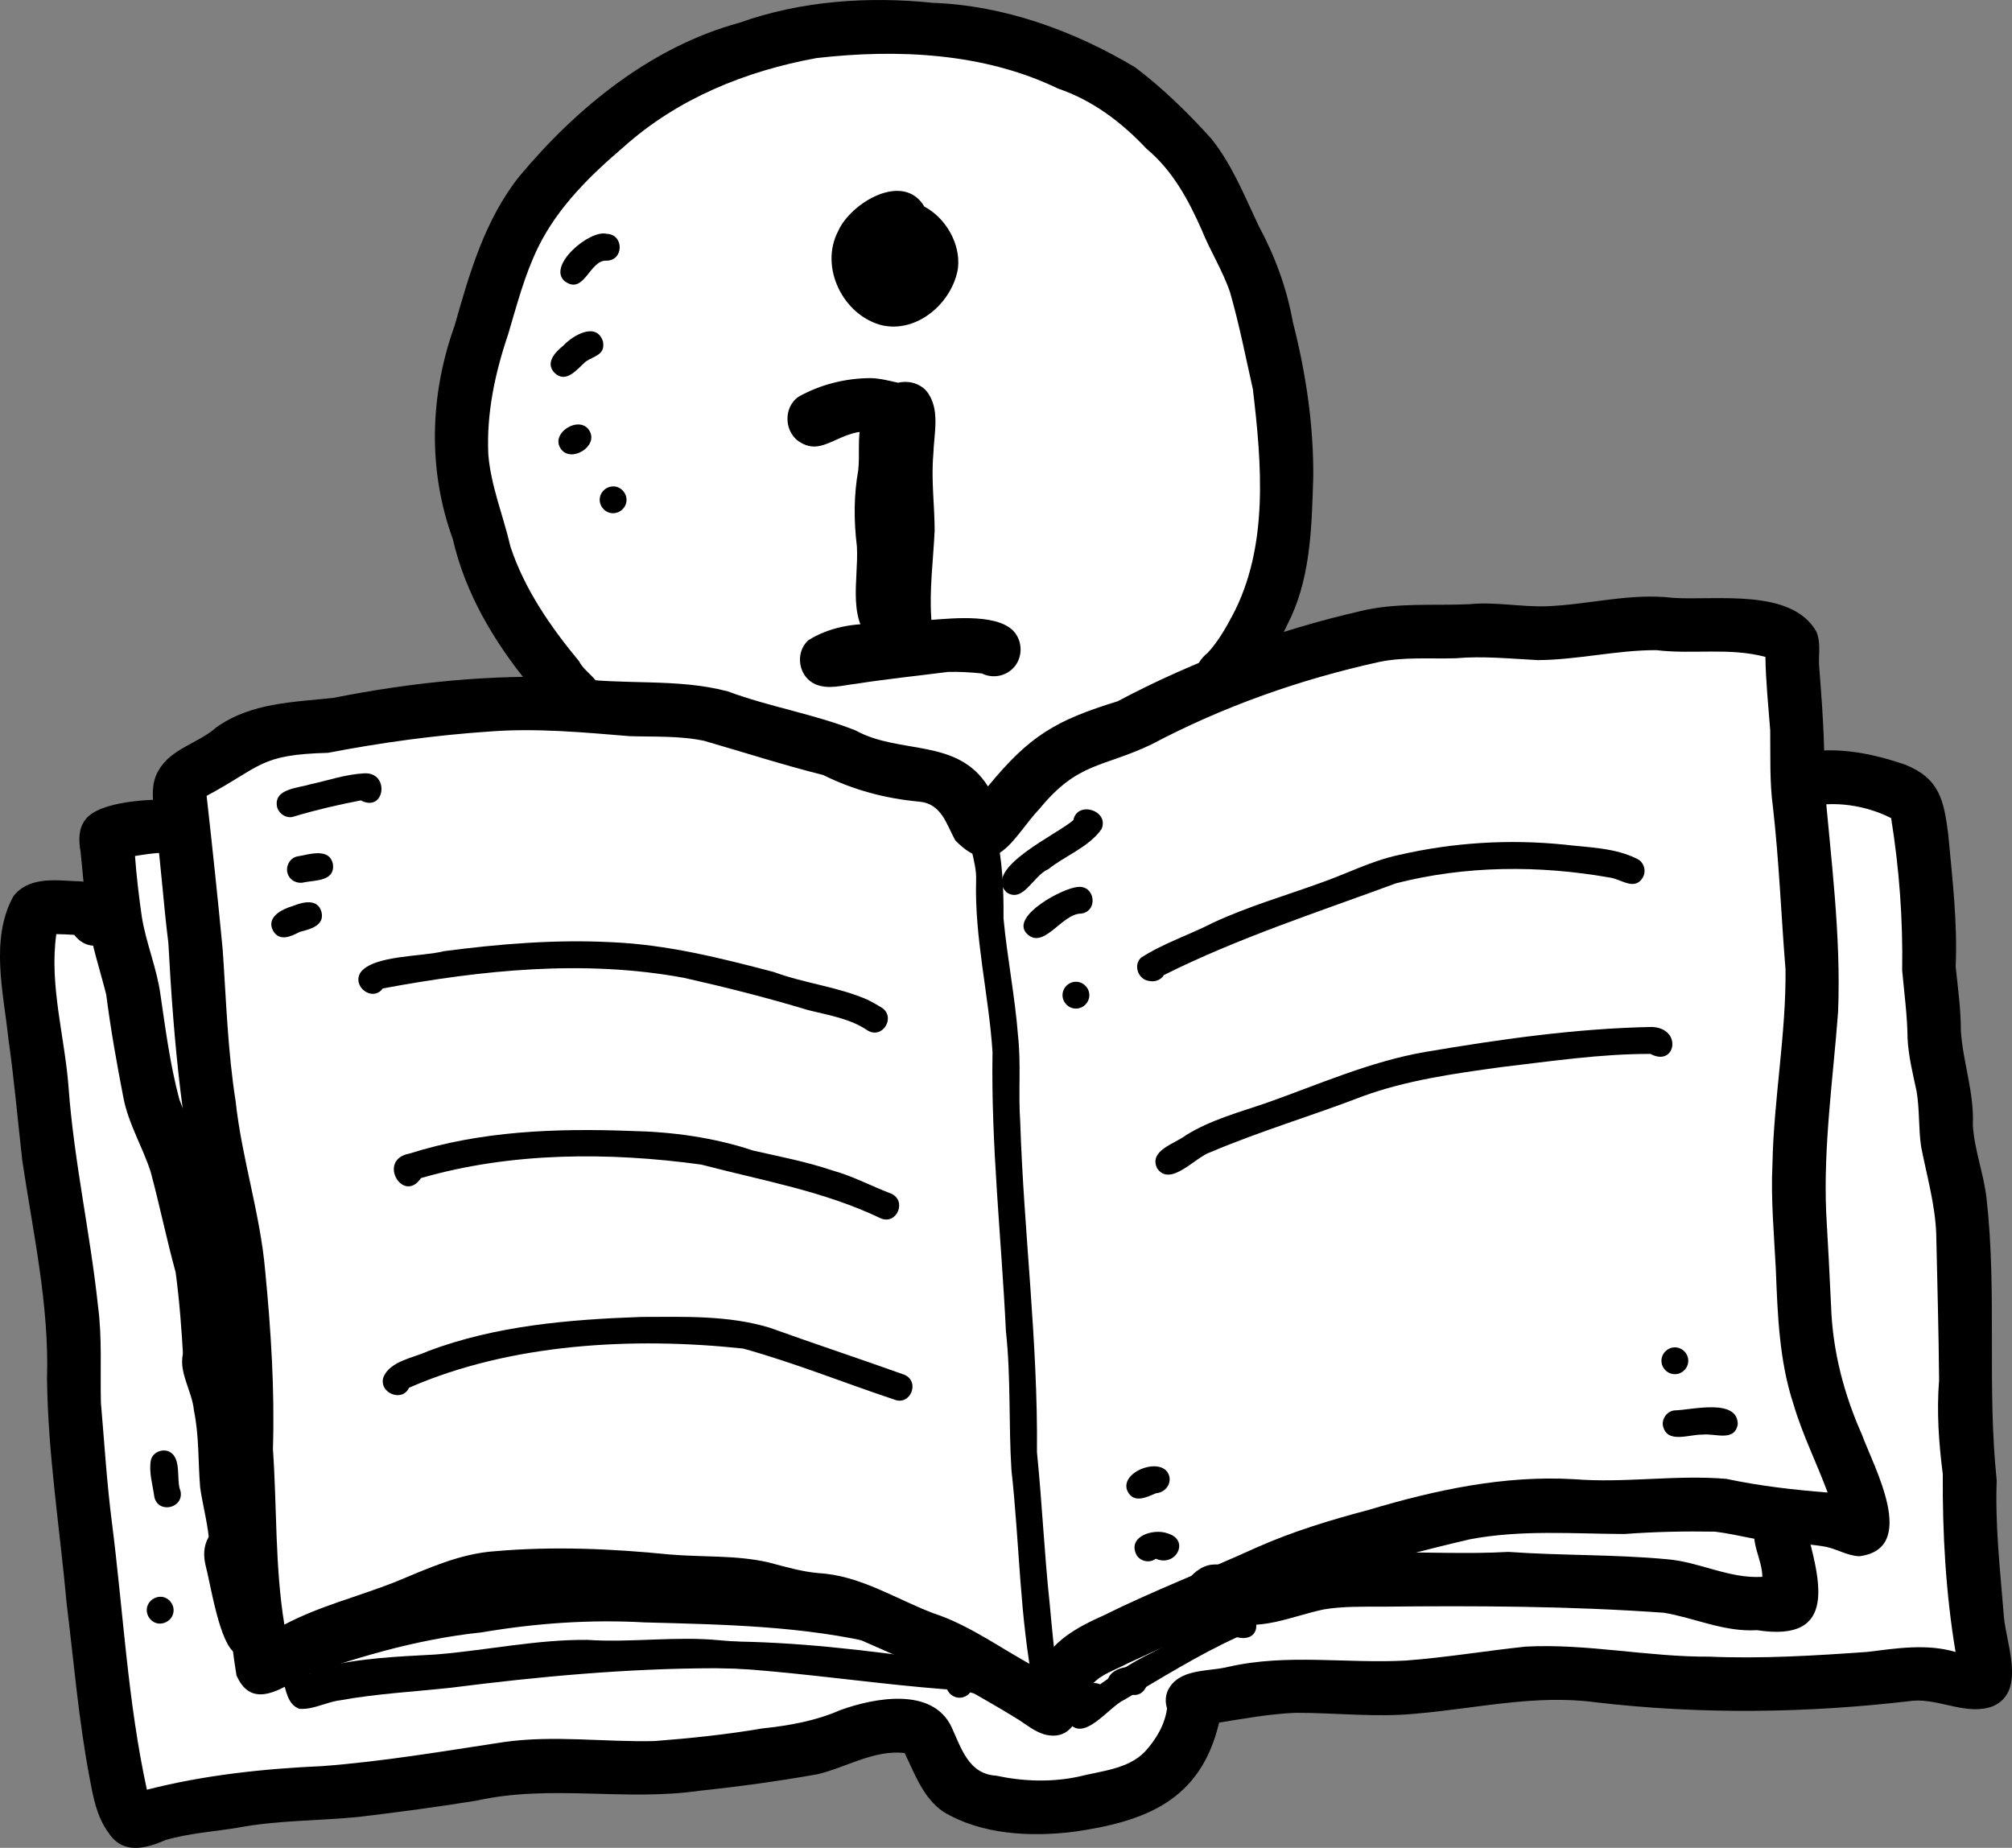
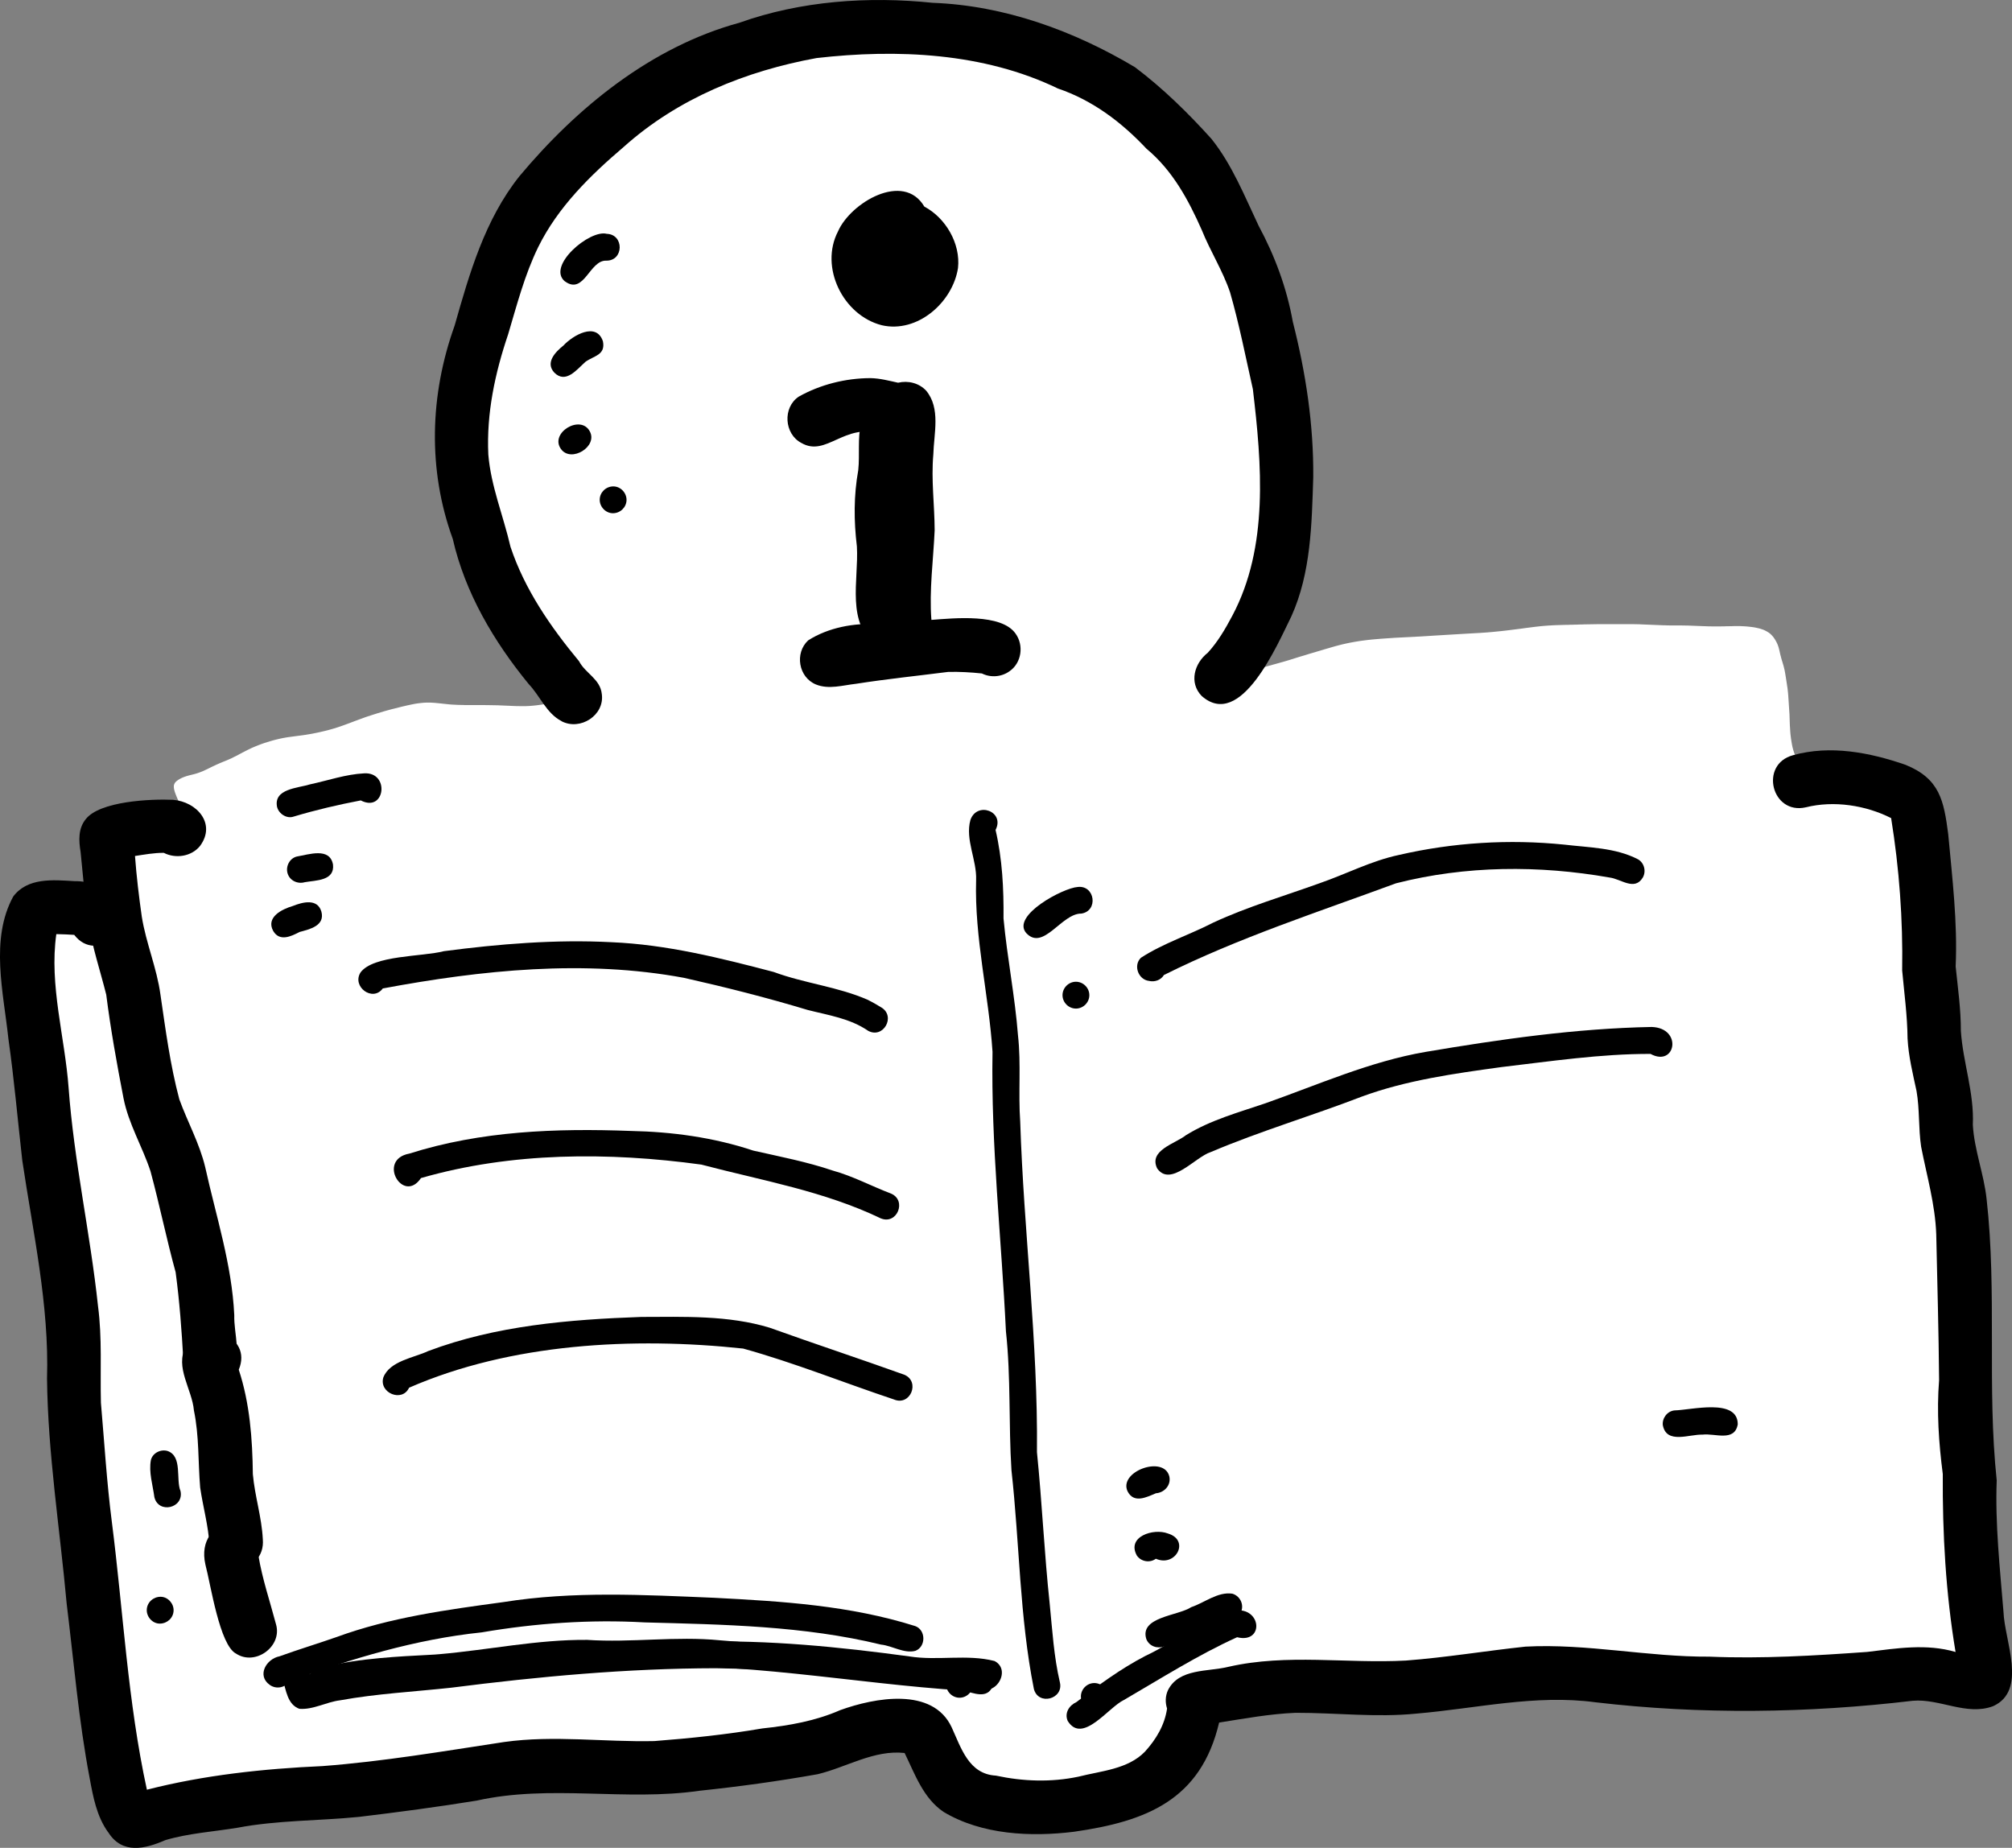
<svg xmlns="http://www.w3.org/2000/svg" id="Layer_2" data-name="Layer 2" viewBox="0 0 599.9 550.9">
  <rect x="0" y="0" width="599.9" height="550.9" fill="#808080" stroke="none" />
  <defs>
    <style>
      .cls-1 {
        fill: #fff;
      }
    </style>
  </defs>
  <g id="General_Information" data-name="General Information">
    <g id="Vector_layer" data-name="Vector layer">
      <g>
        <path class="cls-1" d="M590.19,491.67v.66s-.02.31-.02.31l-.02.3-.02.28-.03.27-.04.26-.04.24-.05.23-.05.21-.06.2-.07.19-.07.18-.07.18-.07.17-.07.16-.07.15-.08.15-.07.14-.08.14-.08.14-.08.14-.08.14-.09.13-.09.13-.09.13-.09.12-.09.11-.1.11-.1.11-.11.11-.1.1-.11.09-.11.09-.11.08-.11.08-.11.07-.11.07-.11.06-.11.05-.11.05-.11.05-.11.04-.11.04-.11.04-.11.04-.11.03-.11.03-.11.03-.12.03-.11.03-.12.02-.12.02-.12.02-.12.02-.12.02-.12.02-.12.02h-.12s-.12.02-.12.02h-.12s-.12.02-.12.02h-.12s-.11.01-.11.01h-.11s-.11,0-.11,0h-.11s-.11,0-.11,0h-.11s-.11,0-.11,0h-.21s-.11,0-.11,0h-.11s-.11-.01-.11-.01h-.11s-.11-.01-.11-.01h-.11s-.11-.02-.11-.02h-.12s-.12-.02-.12-.02h-.12s-.12-.02-.12-.02h-.12s-.13-.02-.13-.02l-.13-.02-.13-.02-.14-.02-.14-.02-.14-.02-.15-.02-.15-.02-.16-.02-.16-.02-.16-.02-.16-.02-.17-.02-.18-.02-.18-.02-.18-.02-.18-.02-.18-.02-.19-.02h-.18s-.18-.02-.18-.02h-.18s-.18-.02-.18-.02h-.19s-.2-.02-.2-.02h-.2s-.2-.02-.2-.02h-.2s-.2-.01-.2-.01h-.2s-.21,0-.21,0h-.21s-.21,0-.21,0h-.65s-.23,0-.23,0h-.23s-.23.01-.23.01h-.24s-.24.01-.24.01h-.25s-.26.02-.26.02h-.27s-.27.02-.27.02h-.27s-.28.02-.28.02h-.29s-.3.02-.3.02h-.31s-.32.02-.32.02h-.32s-.32.02-.32.02h-.32s-.33.02-.33.02h-.34s-.33.02-.33.02h-.32s-.32.02-.32.02h-.32s-.32.02-.32.02l-.32.02-.32.02-.31.02-.31.02-.31.02-.32.03-.32.03-.32.04-.31.04-.32.04-.32.05-.33.05-.34.05-.34.06-.34.06-.35.06-.35.07-.36.07-.37.07-.36.07-.36.07-.37.08-.37.07-.36.07-.37.07-.36.07-.36.07-.36.07-.36.07-.37.07-.37.06-.37.06-.36.06-.36.05-.36.05-.36.05-.36.05-.35.04-.35.05-.35.04-.35.04-.36.04-.36.04-.36.04-.36.04-.36.04-.36.04-.36.04-.36.04-.36.03-.34.03-.34.03-.33.02-.33.02-.33.02-.33.02-.31.02h-.31s-.31.02-.31.02h-.32s-.32.02-.32.02h-.31s-.3.02-.3.02l-.31.02-.31.02-.31.02-.31.02-.31.02-.3.02-.3.02-.31.02-.32.03-.32.03-.33.02-.33.03-.33.03-.34.02-.34.02-.35.02-.35.02-.36.02h-.36s-.36.02-.36.02h-1.12s-.36-.01-.36-.01h-.37s-.38-.03-.38-.03l-.38-.02-.39-.02-.39-.02-.39-.03-.39-.02-.39-.03-.39-.03-.4-.03-.4-.03-.4-.03-.39-.03-.4-.02-.4-.03-.41-.03-.41-.03-.41-.03-.41-.03-.42-.03-.43-.04-.44-.04-.44-.04-.43-.04-.43-.04-.44-.04-.45-.04-.45-.04-.45-.04-.43-.03-.43-.04-.43-.03-.43-.03-.42-.03-.42-.03-.41-.03-.41-.03-.41-.03-.41-.03-.41-.03-.41-.03-.4-.03-.41-.04-.41-.04-.41-.04-.42-.04-.41-.04-.41-.04-.41-.05-.41-.05-.41-.05-.42-.05-.42-.06-.41-.05-.41-.06-.41-.05-.42-.06-.42-.06-.42-.05-.41-.05-.41-.05-.42-.05-.42-.05-.43-.04-.43-.04-.42-.04-.43-.04-.44-.04-.44-.04-.45-.04-.45-.04-.44-.04-.44-.04-.44-.04-.45-.04-.45-.04-.45-.04-.44-.04-.44-.04-.44-.04-.44-.04-.45-.04-.45-.04-.44-.04-.44-.04-.44-.03-.44-.03-.45-.03-.44-.03-.43-.02-.43-.02-.43-.02-.43-.02-.44-.02-.44-.02-.43-.02-.43-.02-.43-.02-.44-.02-.45-.02-.45-.02-.43-.03-.44-.02-.45-.03-.44-.03-.45-.03-.45-.03-.43-.03-.44-.03-.43-.03-.44-.03-.44-.04-.43-.04-.42-.04-.41-.04-.41-.04-.41-.04-.41-.04-.4-.04-.39-.04-.38-.04-.38-.04-.38-.04-.39-.04-.39-.04-.38-.04-.39-.04-.39-.04-.39-.04-.41-.04-.4-.03-.4-.03-.4-.03-.41-.02-.42-.02-.42-.02-.42-.02-.41-.02-.41-.02-.41-.02-.41-.02-.42-.02-.42-.02-.41-.02-.41-.03-.41-.03-.42-.03-.43-.04-.43-.03-.42-.04-.42-.04-.43-.04-.44-.04-.45-.04-.45-.04-.45-.04-.45-.04-.46-.04-.46-.04-.48-.03-.48-.03-.48-.02-.48-.02-.49-.02-.5-.02h-.52s-.52,0-.52,0h-.51s-.52.01-.52.01l-.54.02-.55.02-.57.03-.57.04-.57.04-.59.05-.61.06-.62.07-.64.07-.64.08-.63.09-.63.09-.64.1-.64.1-.66.1-.66.1-.65.1-.66.11-.66.1-.67.1-.68.1-.67.1-.66.11-.65.1-.65.11-.66.11-.66.12-.66.12-.64.12-.63.12-.63.13-.62.13-.62.13-.61.12-.58.12-.57.11-.57.1-.56.09-.56.08-.55.06-.53.05-.53.04-.53.03-.53.02-.54.02-.53.02h-.52s-.53.02-.53.02h-.53s-.54.02-.54.02h-.55s-.55.02-.55.02h-.53s-.54.03-.54.03l-.53.02-.54.02-.54.02-.52.02-.51.02-.51.02-.5.02-.5.02-.5.02-.49.02-.48.02-.48.02-.48.02-.47.02-.48.02-.47.03-.47.03-.46.03-.47.04-.47.04-.48.04-.48.04-.46.04-.46.04-.46.05-.46.05-.46.05-.45.05-.43.04-.42.04-.42.04-.41.04-.41.03-.39.02-.38.02h-.37s-.37.02-.37.02h-.36s-.36-.02-.36-.02l-.34-.02-.33-.04-.32-.05-.3-.05-.3-.07-.29-.08-.27-.09-.25-.1-.24-.11-.22-.11-.21-.12-.2-.12-.19-.12-.03-.02h-.13s-.48.03-.48.03l-.49.03-.49.03-.49.04-.5.04-.49.04-.48.05-.48.06-.48.06-.48.07-.48.07-.48.08-.47.08-.46.08-.47.09-.47.09-.48.09-.48.09-.47.09-.46.09-.46.09-.47.09-.47.1-.46.09-.45.09-.46.09-.45.09-.45.09-.45.09-.44.09-.43.08-.43.07-.42.07-.42.06-.42.06-.41.05-.4.05-.4.04-.4.03-.4.03-.4.02-.4.02h-.39s-.39.02-.39.02h-.4s-.4.01-.4.01h-.41s-.41,0-.41,0h-.41s-.41,0-.41,0h-.41s-.41.01-.41.01h-.43s-.41.02-.41.02l-.41.02-.41.02-.4.03-.4.03-.4.04-.4.04-.39.04-.39.05-.38.05-.38.05-.38.05-.37.05-.36.05-.36.05-.36.05-.36.05-.36.05-.36.05-.35.05-.35.05-.35.05-.35.05-.35.05-.35.05-.34.05-.34.05-.34.05-.35.05-.35.05-.35.05-.34.05-.34.05-.34.05-.35.05-.36.05-.36.04-.35.04-.35.04-.35.04-.36.04-.36.03-.35.03-.35.03-.34.02-.34.03-.34.02-.34.02-.33.02-.32.02-.31.02-.31.02-.3.02-.3.02-.3.02-.29.02h-.29s-.29.02-.29.02h-.29s-.29.02-.29.02h-.28s-.28,0-.28,0h-.83s-.29,0-.29,0h-.28s-.27-.02-.27-.02h-.28s-.28-.02-.28-.02h-.28s-.28-.03-.28-.03l-.27-.02-.27-.02-.27-.02-.27-.02-.27-.02-.27-.02-.27-.02-.26-.02-.25-.02-.26-.03-.25-.02-.26-.02-.25-.03-.24-.02-.24-.02-.23-.02-.23-.02-.23-.02-.22-.02h-.21s-.2-.02-.2-.02h-.2s-.19,0-.19,0h-.19s-.18.02-.18.02l-.17.02-.16.03-.15.04-.15.05-.14.05-.13.06-.12.07-.12.07-.11.08-.11.09-.11.09-.11.1-.1.11-.11.12-.1.12-.1.13-.11.14-.1.15-.1.16-.1.16-.11.18-.11.19-.11.2-.11.21-.11.21-.11.23-.11.23-.11.24-.12.25-.11.26-.12.26-.11.27-.12.28-.11.28-.12.29-.12.29-.11.29-.11.29-.11.3-.11.29-.11.29-.1.29-.09.29-.09.29-.09.29-.09.28-.09.29-.08.28-.08.27-.08.27-.07.27-.07.27-.07.27-.07.26-.07.25-.07.24-.06.24-.06.23-.06.23-.06.22-.05.21-.05.21-.06.2-.05.2-.05.19-.05.19-.06.18-.06.18-.06.18-.06.18-.06.18-.07.17-.07.17-.07.16-.07.16-.08.16-.07.16-.08.16-.08.16-.08.15-.08.16-.08.15-.09.15-.09.15-.09.14-.09.14-.09.15-.09.15-.09.15-.09.15-.09.15-.09.15-.1.16-.1.15-.1.16-.1.16-.1.16-.1.16-.1.16-.1.16-.11.17-.11.17-.11.17-.11.17-.12.18-.12.18-.13.18-.14.19-.14.19-.15.19-.16.2-.16.2-.18.21-.18.2-.19.2-.2.2-.21.2-.22.2-.23.2-.23.2-.23.18-.25.18-.25.17-.26.17-.27.16-.27.16-.28.15-.28.15-.29.14-.29.15-.3.14-.3.14-.3.14-.29.14-.3.13-.3.14-.29.13-.29.13-.28.12-.28.13-.28.12-.28.12-.27.12-.27.12-.26.12-.26.12-.25.12-.25.11-.25.12-.24.11-.23.11-.23.11-.22.11-.22.11-.22.11-.21.11-.2.11-.2.1-.19.1-.18.1-.18.1-.18.09-.17.09-.17.09-.17.09-.16.08-.16.08-.16.08-.16.07-.17.07-.16.07-.17.07-.18.07-.18.07-.18.07-.19.07-.19.07-.2.07-.2.07-.2.07-.2.07-.21.06-.21.06-.21.06-.22.06-.22.06-.21.05-.22.05-.22.05-.22.05-.23.05-.22.04-.22.04-.23.04-.23.04-.23.04-.24.04-.24.04-.23.04-.24.03-.24.03-.25.03-.25.03-.25.03-.25.03-.25.03-.26.03-.26.03-.27.03-.27.03-.27.03-.27.03-.28.03-.28.03-.29.04-.29.03-.29.04-.3.04-.3.04-.31.04-.32.04-.32.04-.32.04-.33.04-.32.05-.33.04-.34.05-.33.04-.32.05-.32.04-.32.04-.32.04-.32.04-.32.04-.31.04-.31.04-.31.04-.31.03-.32.03-.31.03-.3.03-.3.03-.31.02-.3.03-.31.03-.3.03-.3.03-.3.03-.3.03-.3.03-.3.04-.3.04-.3.04-.3.04-.3.04-.3.04-.3.04-.3.05-.3.04-.3.05-.3.04-.3.04-.3.05-.3.04-.3.04-.3.04-.3.04-.3.04-.3.04-.3.04-.3.04-.3.04-.3.03-.29.04-.3.03-.29.03-.29.04-.28.03-.28.03-.28.03-.29.03-.27.03-.27.03-.27.03-.26.02-.27.02-.26.02-.26.02-.25.02-.25.02h-.25s-.25.02-.25.02h-.74s-.24,0-.24,0h-.24s-.24-.03-.24-.03l-.24-.02-.23-.02-.23-.02-.23-.03-.23-.03-.23-.03-.23-.04-.23-.04-.22-.04-.22-.04-.22-.05-.23-.05-.22-.05-.22-.05-.22-.05-.22-.06-.22-.06-.22-.06-.23-.07-.23-.07-.23-.07-.23-.07-.23-.07-.24-.08-.24-.08-.24-.08-.23-.08-.24-.08-.24-.08-.25-.09-.25-.09-.25-.09-.25-.09-.25-.09-.25-.1-.26-.1-.26-.11-.26-.11-.26-.11-.26-.11-.26-.11-.26-.12-.27-.12-.26-.12-.25-.12-.25-.13-.26-.13-.25-.13-.25-.14-.25-.14-.25-.14-.25-.14-.25-.15-.25-.15-.25-.16-.24-.16-.24-.15-.23-.16-.23-.16-.24-.16-.23-.17-.23-.17-.22-.17-.22-.16-.21-.17-.21-.17-.21-.17-.2-.17-.2-.17-.19-.17-.18-.17-.18-.18-.18-.18-.17-.18-.16-.18-.15-.17-.15-.18-.14-.18-.14-.19-.14-.19-.13-.19-.13-.19-.13-.2-.13-.2-.13-.21-.12-.21-.12-.21-.12-.21-.12-.22-.12-.23-.12-.23-.12-.23-.12-.22-.11-.23-.11-.23-.11-.23-.11-.23-.11-.23-.11-.22-.11-.23-.11-.22-.11-.22-.11-.22-.11-.21-.11-.21-.11-.2-.11-.2-.11-.2-.11-.19-.11-.18-.11-.18-.11-.18-.11-.18-.11-.17-.11-.18-.11-.18-.11-.17-.11-.17-.11-.18-.11-.18-.11-.18-.11-.18-.11-.18-.11-.18-.11-.19-.12-.19-.12-.2-.12-.2-.11-.2-.11-.19-.11-.2-.12-.2-.12-.2-.11-.2-.11-.19-.11-.19-.11-.19-.11-.19-.11-.19-.11-.19-.1-.18-.1-.18-.1-.18-.1-.17-.1-.17-.09-.16-.09-.16-.09-.15-.09-.14-.09-.14-.08-.13-.08-.12-.08-.12-.08-.11-.08-.11-.08-.1-.08-.09-.08-.08-.08-.07-.08-.07-.09-.06-.08-.05-.09-.05-.09-.04-.09-.04-.09-.03-.09-.03-.09-.02-.09-.02h-.09s-.09-.02-.09-.02h-.1s-.09-.01-.09-.01h-.2s-.1,0-.1,0h-.1s-.11.02-.11.02h-.11s-.11.02-.11.02h-.12s-.12.03-.12.03l-.13.02-.13.02-.14.02-.14.02-.15.02-.16.02-.16.03-.16.03-.16.03-.17.03-.18.03-.18.04-.18.04-.18.04-.18.04-.19.04-.19.04-.19.04-.19.04-.2.05-.2.05-.2.05-.2.05-.2.05-.2.05-.2.05-.2.06-.2.06-.2.06-.2.06-.19.06-.2.06-.2.06-.2.06-.2.07-.2.06-.2.06-.2.06-.2.06-.2.06-.2.06-.2.06-.2.06-.19.06-.2.06-.2.06-.2.06-.2.06-.19.06-.2.06-.2.06-.2.06-.21.06-.21.06-.21.06-.22.06-.22.06-.23.07-.23.06-.23.06-.24.07-.24.06-.24.06-.25.06-.25.06-.25.06-.26.05-.26.06-.27.06-.28.06-.29.06-.29.06-.3.06-.3.06-.31.06-.32.06-.32.06-.33.07-.33.06-.33.07-.32.07-.33.07-.34.07-.33.07-.32.07-.32.06-.32.07-.32.06-.33.06-.33.06-.32.05-.33.05-.33.05-.33.05-.33.04-.33.04-.32.04-.32.04-.31.03-.31.03-.31.02-.3.02-.3.02-.29.02-.29.02h-.29s-.29.02-.29.02h-.28s-.27.02-.27.02h-.27s-.26,0-.26,0h-.52s-.25,0-.25,0h-.49s-.24,0-.24,0h-.24s-.24,0-.24,0h-.24s-.23.02-.23.02h-.23s-.23.03-.23.03l-.24.02-.23.02-.23.02-.22.03-.23.03-.22.04-.22.04-.22.04-.21.04-.21.04-.21.04-.21.05-.22.05-.21.05-.21.05-.21.05-.21.05-.22.05-.22.05-.23.05-.23.05-.23.04-.23.05-.23.05-.24.04-.24.04-.25.04-.25.04-.25.04-.26.04-.26.04-.27.04-.27.04-.27.04-.28.04-.28.04-.29.03-.3.04-.3.03-.3.03-.31.03-.32.03-.32.02-.33.03-.33.02-.32.02-.33.02-.33.02-.34.02-.34.02-.34.02-.34.02-.34.02h-.35s-.36.02-.36.02l-.36.02h-.36s-.36.02-.36.02h-.37s-.37.02-.37.02h-.37s-.38.02-.38.02h-.37s-.36.01-.36.01h-.36s-.36,0-.36,0h-.37s-.36,0-.36,0h-.7s-.34,0-.34,0h-.67s-.34,0-.34,0h-2.62s-.25,0-.25,0h-.25s-.25,0-.25,0h-.24s-.23.01-.23.01h-.23s-.22.02-.22.02h-.22s-.22.02-.22.02h-.21s-.21.02-.21.02l-.22.02h-.22s-.22.03-.22.03l-.22.02-.22.02-.22.02-.22.02-.23.02-.22.02-.23.02-.23.02-.23.02-.23.02-.23.02-.23.02-.24.02-.23.02-.24.02-.24.02-.25.02-.25.02-.26.02-.26.02-.26.02-.26.03-.27.02-.27.03-.27.03-.28.03-.27.04-.28.04-.29.04-.29.04-.3.04-.3.05-.3.05-.3.05-.31.05-.31.05-.32.06-.32.06-.31.06-.31.07-.32.07-.32.07-.32.07-.32.07-.32.07-.32.07-.33.07-.33.07-.34.06-.34.06-.34.06-.34.05-.34.05-.35.05-.36.05-.36.05-.36.05-.36.05-.37.05-.38.05-.39.05-.39.05-.38.05-.39.05-.39.05-.39.05-.41.05-.4.05-.39.05-.4.05-.41.04-.4.04-.41.04-.41.04-.41.04-.41.04-.41.03-.41.03-.42.03-.42.03-.41.02-.41.02-.41.02-.42.02-.42.02-.41.02h-.41s-.41.02-.41.02h-.42s-.42,0-.42,0h-.43s-.42,0-.42,0h-.84s-.42,0-.42,0h-.85s-.42,0-.42,0h-.41s-.41,0-.41,0h-.41s-.41.02-.41.02h-.41s-.4.03-.4.03l-.39.02-.39.02-.38.02-.38.02-.38.03-.38.03-.37.03-.37.03-.36.03-.36.03-.37.04-.36.04-.36.04-.36.04-.35.04-.35.04-.35.04-.35.05-.34.05-.34.05-.34.05-.34.05-.34.05-.34.05-.33.05-.33.05-.33.05-.34.05-.34.06-.33.05-.32.05-.33.06-.33.05-.33.06-.33.06-.33.05-.33.06-.33.05-.34.06-.34.06-.35.06-.35.06-.34.06-.34.07-.35.07-.35.07-.36.07-.36.07-.36.07-.36.07-.36.08-.36.07-.36.08-.36.08-.36.07-.36.07-.35.07-.36.07-.36.07-.36.06-.35.05-.36.05-.36.05-.37.04-.38.04-.38.04-.37.03-.38.03-.38.02-.39.02-.4.02h-.39s-.39.02-.39.02h-.4s-.39.01-.39.01h-.4s-.41,0-.41,0h-.41s-.4,0-.4,0h-.41s-.41.01-.41.01h-.42s-.42.02-.42.02h-.41s-.41.03-.41.03l-.41.02-.41.02-.42.02-.43.02-.42.02-.42.02-.42.02-.42.02-.42.02-.43.02-.43.02-.42.02-.42.02-.43.02-.43.02-.44.02-.44.02-.43.02-.43.02-.44.02-.45.02-.45.02-.45.02h-.43s-.44.02-.44.02l-.44.02h-.45s-.45.02-.45.02h-.45s-.43.03-.43.03h-.43s-.43.03-.43.03l-.44.02-.44.02-.44.02-.43.02-.43.02-.43.03-.42.03-.43.03-.42.04-.41.04-.41.04-.4.04-.41.04-.41.05-.4.05-.39.05-.39.05-.38.05-.39.05-.39.05-.39.05-.37.05-.37.05-.38.05-.38.05-.38.05-.38.05-.37.05-.37.04-.38.04-.38.04-.38.04-.38.04-.38.03-.38.03-.38.03-.39.03-.4.03-.39.02-.39.03-.4.02-.4.03-.4.03-.41.03-.41.03-.4.04-.41.04-.41.04-.42.04-.43.04-.42.05-.41.05-.42.04-.42.05-.43.05-.43.04-.43.04-.43.04-.43.04-.44.03-.44.03-.45.03-.45.02-.44.02-.45.02-.45.02-.45.02-.46.02-.46.02-.46.02-.45.02-.46.02-.46.02-.46.02-.46.02-.45.02-.44.02-.44.02-.44.02-.44.02-.43.02h-.42s-.42.02-.42.02h-.42s-.43.02-.43.02h-.43s-.43.02-.43.02h-.42s-.42.01-.42.01h-.43s-.43,0-.43,0h-.43s-.43.01-.43.01h-.42s-.42.02-.42.02h-.43s-.43.02-.43.02h-.43s-.43.03-.43.03l-.41.02-.41.02-.41.02-.42.02-.43.02-.41.02-.41.02-.41.02-.41.02-.4.02-.41.02-.41.02-.4.02-.4.03-.4.03-.41.03-.41.04-.41.04-.39.04-.4.05-.4.05-.4.06-.4.06-.4.06-.38.07-.38.07-.38.07-.39.07-.39.08-.39.08-.38.08-.37.08-.38.08-.37.08-.38.08-.37.07-.36.07-.37.07-.36.07-.37.07-.37.07-.36.06-.36.06-.36.06-.36.05-.36.05-.36.05-.36.05-.36.05-.36.05-.36.05-.37.05-.38.05-.37.05-.36.05-.36.05-.37.05-.38.05-.38.05-.38.06-.37.06-.38.06-.38.07-.37.07-.38.07-.38.08-.37.08-.36.09-.37.08-.37.09-.38.09-.37.09-.36.09-.36.09-.36.1-.36.1-.37.1-.36.1-.36.1-.35.1-.35.1-.36.1-.36.1-.35.1-.34.1-.34.1-.34.1-.34.1-.34.1-.34.1-.33.09-.33.1-.34.1-.34.09-.35.09-.35.09-.34.08-.34.08-.35.07-.35.07-.35.07-.35.06-.34.05-.33.05-.33.04-.33.04-.33.03-.32.02h-.31s-.3.02-.3.02h-.31s-.31-.01-.31-.01l-.31-.02-.3-.02-.3-.04-.29-.04-.29-.05-.29-.06-.29-.06-.28-.07-.27-.07-.27-.07-.26-.08-.26-.08-.26-.08-.26-.07-.25-.07-.25-.07-.25-.07-.25-.07-.25-.07-.25-.07-.25-.07-.25-.07-.25-.07-.25-.07-.25-.07-.25-.07-.24-.07-.24-.06-.24-.07-.24-.07-.24-.07-.23-.06-.23-.07-.23-.07-.23-.07-.23-.07-.22-.07-.22-.08-.21-.07-.21-.08-.2-.08-.2-.09-.2-.09-.18-.09-.18-.09-.17-.09-.17-.09-.16-.09-.16-.09-.15-.1-.14-.1-.14-.1-.12-.1-.12-.1-.11-.1-.11-.1-.09-.1-.09-.1-.08-.1-.07-.1-.07-.11-.06-.1-.06-.1-.05-.1-.05-.1-.05-.1-.04-.11-.04-.11-.04-.11-.04-.11-.03-.11-.03-.11-.03-.11-.02-.11-.02-.11-.02-.11-.02-.11-.02-.12-.02-.11v-.11s-.03-.11-.03-.11v-.11s-.02-.11-.02-.11v-.11s-.02-.11-.02-.11v-.11s-.02-.11-.02-.11v-.11s-.02-.11-.02-.11v-.12s-.03-.12-.03-.12l-.02-.11-.02-.11-.02-.12-.02-.11-.02-.11-.02-.11-.03-.11-.03-.11-.03-.1-.03-.1-.03-.09-.03-.09-.04-.09-.04-.09-.04-.08-.04-.08-.04-.07-.04-.07-.04-.07-.04-.07-.04-.07-.04-.07-.04-.07-.04-.07-.04-.07-.04-.07-.04-.08-.04-.08-.04-.08-.05-.09-.05-.09-.05-.09-.05-.1-.05-.1-.05-.11-.06-.11-.06-.12-.06-.12-.07-.13-.07-.13-.07-.14-.07-.14-.07-.14-.07-.14-.07-.14-.07-.15-.07-.15-.07-.15-.07-.14-.07-.14-.06-.14-.07-.14-.06-.14-.06-.14-.06-.14-.06-.14-.06-.14-.06-.14-.06-.14-.06-.15-.06-.16-.07-.16-.07-.17-.07-.18-.07-.19-.08-.2-.08-.21-.08-.21-.08-.22-.09-.23-.08-.24-.09-.25-.09-.25-.08-.25-.08-.25-.08-.26-.08-.27-.07-.27-.07-.26-.07-.26-.06-.26-.06-.26-.05-.26-.05-.26-.05-.27-.05-.26-.05-.27-.05-.28-.05-.29-.05-.3-.05-.31-.05-.32-.05-.32-.05-.34-.05-.35-.05-.36-.05-.37-.05-.37-.05-.37-.05-.38-.04-.38-.05-.38-.04-.38-.04-.38-.04-.37-.04-.36-.04-.36-.04-.36-.04-.35-.05-.34-.04-.34-.05-.33-.05-.33-.05-.34-.05-.34-.05-.33-.05-.33-.05-.34-.05-.34-.05-.36-.04-.35-.04-.35-.04-.36-.04-.38-.04-.38-.04-.39-.03-.4-.02-.39-.03-.4-.02-.41-.02-.42-.02-.43-.02-.43-.02-.43v-.44s-.03-.44-.03-.44l-.02-.46-.02-.46-.02-.46-.02-.46-.02-.47-.02-.47-.02-.48-.02-.48-.02-.48-.02-.48-.02-.48-.03-.49-.03-.5-.03-.5-.03-.5-.03-.49-.03-.5-.03-.51-.03-.52-.03-.53-.02-.54-.03-.53-.02-.54-.02-.55-.02-.57-.02-.59v-.59s-.03-.59-.03-.59l-.02-.59v-.59s-.03-.6-.03-.6l-.02-.61v-.6s-.03-.59-.03-.59l-.02-.59-.02-.58-.02-.58-.02-.59-.02-.57-.02-.55-.02-.55-.02-.54-.02-.54-.02-.54-.02-.53-.02-.51-.03-.51-.02-.5-.02-.51-.03-.52-.03-.52-.03-.51-.03-.51-.03-.52-.03-.52-.03-.53-.03-.52-.03-.51-.03-.52-.04-.52-.04-.52-.04-.53-.04-.52-.04-.52-.04-.52-.04-.53-.04-.53-.04-.54-.04-.54-.04-.52-.04-.52-.04-.52-.04-.52-.04-.52-.04-.52-.04-.49-.04-.48-.04-.48-.04-.47-.04-.47-.05-.46-.05-.45-.05-.45-.06-.45-.06-.45-.07-.46-.07-.46-.07-.46-.08-.47-.08-.48-.09-.48-.09-.5-.09-.5-.1-.49-.1-.49-.1-.5-.11-.52-.11-.52-.11-.53-.11-.52-.11-.53-.11-.54-.11-.55-.12-.57-.12-.57-.11-.56-.12-.57-.12-.57-.12-.59-.12-.59-.12-.59-.11-.58-.11-.58-.11-.59-.11-.59-.11-.59-.1-.58-.1-.57-.09-.55-.09-.55-.09-.54-.09-.54-.09-.53-.09-.51-.08-.5-.09-.5-.08-.5-.09-.51-.09-.51-.09-.5-.09-.5-.09-.51-.09-.52-.09-.53-.1-.52-.09-.52-.1-.52-.1-.52-.1-.52-.11-.52-.11-.51-.11-.5-.11-.5-.11-.5-.11-.5-.11-.52-.11-.51-.11-.5-.11-.52-.12-.52-.12-.53-.12-.54-.12-.54-.12-.53-.12-.53-.12-.53-.12-.53-.12-.54-.12-.54-.12-.53-.12-.53-.12-.54-.12-.55-.12-.56-.12-.56-.11-.56-.11-.57-.11-.57-.11-.58-.11-.59-.1-.59-.1-.59-.09-.59-.09-.6-.09-.61-.09-.63-.09-.64-.09-.66-.1-.68-.1-.7-.1-.73-.11-.77-.11-.79-.1-.78-.1-.79-.1-.81-.1-.82-.11-.84-.1-.84-.1-.82-.09-.82-.09-.82-.09-.83-.09-.85-.09-.84-.08-.82-.09-.83-.08-.83-.08-.83-.08-.85-.08-.85-.08-.84-.08-.86-.08-.88-.07-.9-.08-.92-.07-.93-.07-.93-.07-.93-.06-.95-.05-.96-.05-.98-.05-.98-.04-.96-.03-.95-.03-.97-.02-.99-.02-1.03-.03-1.03-.02-1.02-.02-1.03-.02-1.04-.02-1.06-.03-1.08-.03-1.07-.03-1.04-.03-1.02-.03-1.02-.03-1.02-.03-1.04-.03-1.02-.03-.98-.03-.96-.03-.95-.03-.95-.04-.95-.04-.91-.04-.87-.04-.84-.05-.83-.05-.82-.06-.81-.06-.78-.06-.74-.06-.73-.07-.72-.07-.72-.07-.73-.07-.71-.06-.7-.06-.7-.06-.7-.06-.71-.06-.73-.05-.72-.05-.7-.05-.7-.05-.71-.05-.71-.05-.71-.05-.7-.05-.66-.05-.66-.05-.64-.05-.64-.05-.65-.05-.64-.05-.62-.05-.63-.05-.64-.05-.64-.06-.65-.06-.65-.06-.64-.06-.64-.06-.64-.06-.64-.06-.66-.07-.64-.07-.63-.07-.62-.07-.62-.07-.61-.08-.61-.08-.61-.09-.59-.09-.59-.1-.6-.1-.61-.11-.62-.11-.62-.11-.61-.11-.62-.11-.62-.11-.62-.11-.64-.1-.64-.09-.64-.09-.65-.08-.67-.08-.68-.07-.71-.06-.71-.06-.71-.05-.71-.05-.73-.05-.75-.05-.76-.05-.76-.05-.74-.05-.74-.05-.73-.05-.73-.05-.74-.05-.73-.06-.7-.06-.69-.06-.68-.06-.66-.07-.66-.06-.64-.07-.62-.06-.61-.06-.59-.06-.58-.06-.58-.05-.56-.05-.54-.05-.53-.05-.54-.05-.54-.05-.54-.04-.54-.04-.52-.04-.53-.04-.54-.04-.54-.04-.54-.04-.54-.03-.52-.03-.52-.02-.51-.02-.51-.02-.5-.02-.49-.02-.46-.02-.45v-.43s-.02-.42-.02-.42v-.41s0-.39,0-.39v-.37s0-.36,0-.36l.02-.34.02-.32.02-.32.03-.3.04-.28.05-.27.05-.25.06-.23.07-.23.07-.21.07-.2.08-.19.08-.18.09-.18.09-.16.09-.16.09-.16.09-.15.1-.15.11-.15.11-.15.11-.15.11-.15.12-.15.12-.16.13-.16.13-.16.14-.16.14-.16.14-.16.15-.16.16-.16.16-.16.16-.16.17-.15.17-.15.18-.15.18-.15.18-.15.18-.14.19-.14.19-.14.2-.13.2-.14.2-.13.2-.13.2-.12.2-.12.2-.11.2-.11.2-.11.2-.09.19-.09.19-.08.2-.07.2-.07.2-.07.2-.06.2-.05.2-.05.2-.04.21-.04.21-.03.22-.03.21-.02.22-.02h.23s.24,0,.24,0h.24s.25.02.25.02l.25.02.27.03.28.03.29.04.3.04.31.05.31.05.33.06.34.07.35.07.36.08.36.08.36.09.36.09.37.1.37.11.37.11.35.11.34.11.33.11.32.11.31.11.3.11.3.11.29.12.29.12.28.12.27.12.27.12.26.12.26.13.26.13.25.13.25.14.25.14.25.14.23.14.23.14.23.14.22.14.21.14.2.13.19.12.17.12.16.11.15.1.14.08.12.07.11.05.09.04.08.02h.07l.05-.02.04-.04.03-.06.02-.07v-.09s0-.11,0-.11v-.12s-.03-.14-.03-.14l-.02-.15-.02-.16-.03-.18-.04-.19-.04-.2-.04-.22-.04-.23-.04-.25-.05-.27-.05-.29-.06-.31-.07-.33-.07-.36-.08-.39-.09-.41-.09-.42-.1-.44-.11-.45-.11-.48-.12-.5-.12-.5-.12-.5-.12-.52-.12-.53-.12-.54-.13-.56-.12-.56-.11-.55-.11-.55-.11-.56-.1-.56-.09-.57-.08-.57-.07-.55-.06-.54-.05-.53-.04-.51-.03-.51-.02-.5v-.46s-.02-.46-.02-.46v-.88s.02-.42.02-.42l.02-.4.02-.38.02-.36.03-.34.03-.32.03-.31.04-.29.04-.27.04-.25.05-.23.05-.21.06-.2.06-.18.07-.16.07-.16.07-.14.08-.12.08-.11.08-.11.09-.09.08-.09.09-.07.08-.06.08-.06.08-.05.08-.05.08-.04.08-.04.08-.03.08-.04.08-.03.08-.03.08-.03.09-.03.09-.03.09-.03.09-.03.09-.03.1-.03.11-.03.11-.03.12-.04.11-.04.12-.04.12-.04.13-.04.13-.04.14-.05.14-.05.14-.05.14-.05.15-.05.15-.05.16-.06.16-.06.16-.06.15-.07.15-.07.15-.07.15-.07.14-.07.14-.07.14-.07.14-.07.13-.07.14-.07.13-.07.14-.07.14-.08.14-.07.15-.08.15-.08.16-.08.16-.08.17-.08.18-.08.18-.08.19-.08.19-.08.2-.07.21-.07.21-.07.22-.07.23-.06.23-.05.24-.05.25-.04.25-.04.26-.04.27-.03.27-.02.27-.02h.27s.28-.02.28-.02h.29s.29-.02.29-.02h.29s.29,0,.29,0h.29s.29,0,.29,0h.29s.29,0,.29,0h.29s.28,0,.28,0h.28s.28-.01.28-.01h.56s.28,0,.28,0h.55s.29,0,.29,0h.29s.29.02.29.02l.29.02.29.02.29.02.29.03.29.03.29.04.29.04.28.04.27.05.27.05.28.05.28.05.27.05.26.05.26.04.27.04.26.04.26.03.25.02h.23s.22,0,.22,0h.21s.2-.03.2-.03l.19-.03.17-.04.15-.05.13-.06.12-.07.11-.08.09-.09.08-.09.06-.1.05-.11.04-.11.03-.11.02-.12.02-.12v-.13s.02-.14.02-.14v-.29s-.01-.16-.01-.16v-.16s-.03-.17-.03-.17l-.02-.18-.03-.19-.03-.21-.04-.22-.04-.23-.05-.23-.06-.25-.07-.26-.08-.28-.09-.29-.1-.3-.11-.31-.12-.32-.13-.34-.14-.35-.15-.36-.16-.37-.16-.37-.17-.38-.17-.38-.17-.38-.17-.39-.16-.38-.15-.37-.14-.35-.13-.34-.12-.33-.11-.32-.09-.3-.07-.28-.05-.26-.04-.24-.02-.23v-.21s0-.19,0-.19l.02-.17.03-.15.04-.14.05-.12.05-.11.06-.11.06-.1.06-.09.07-.09.07-.08.08-.08.08-.08.08-.07.09-.08.09-.07.1-.08.11-.07.11-.08.12-.08.12-.08.13-.08.14-.08.15-.08.15-.08.16-.08.17-.08.18-.08.19-.08.2-.08.2-.08.21-.07.21-.07.21-.07.22-.06.22-.07.23-.06.22-.06.22-.06.23-.05.23-.06.23-.06.23-.05.22-.06.22-.06.22-.06.22-.06.22-.07.21-.07.2-.07.2-.07.19-.07.19-.07.19-.07.18-.07.18-.07.18-.08.18-.08.18-.08.19-.09.19-.09.19-.09.19-.09.2-.09.2-.1.2-.1.21-.1.21-.1.21-.11.22-.11.23-.11.23-.11.24-.11.24-.11.25-.12.25-.12.27-.12.27-.12.28-.12.27-.12.28-.12.29-.12.29-.12.3-.12.3-.12.29-.12.29-.12.29-.12.29-.13.29-.13.29-.13.29-.13.28-.14.28-.14.28-.14.29-.14.28-.14.28-.14.27-.15.28-.15.28-.15.29-.15.29-.16.29-.15.3-.15.3-.16.31-.16.32-.16.32-.16.32-.15.32-.16.34-.16.34-.15.35-.15.35-.15.35-.14.35-.14.35-.14.36-.14.37-.14.37-.13.37-.13.38-.13.38-.12.38-.12.39-.12.39-.12.38-.11.38-.11.39-.11.39-.1.39-.1.39-.09.39-.09.38-.09.38-.08.38-.08.39-.07.38-.07.37-.06.36-.06.36-.05.37-.05.37-.05.37-.05.36-.05.37-.05.37-.05.38-.05.39-.05.39-.05.38-.05.39-.05.4-.06.41-.06.42-.07.42-.07.42-.07.42-.07.43-.08.44-.09.45-.09.45-.09.45-.1.46-.1.47-.11.48-.11.49-.12.5-.12.5-.13.5-.14.5-.14.52-.15.52-.16.52-.16.51-.17.51-.17.51-.18.51-.18.52-.19.51-.19.5-.18.5-.19.5-.19.5-.19.51-.19.5-.18.48-.18.49-.18.49-.18.49-.18.5-.18.5-.17.49-.16.49-.16.5-.16.5-.16.51-.16.5-.16.5-.15.5-.15.5-.15.5-.15.5-.14.5-.14.48-.13.48-.13.48-.13.49-.12.49-.12.48-.12.48-.12.47-.12.48-.12.47-.11.48-.11.46-.11.46-.1.46-.1.46-.1.46-.09.46-.09.45-.08.45-.07.45-.06.45-.05.45-.05.45-.04.44-.03.43-.02h.43s.44,0,.44,0h.43s.44.03.44.03l.43.02.41.03.41.04.41.04.4.04.4.04.4.04.39.05.39.04.39.04.39.04.39.04.39.04.39.03.39.03.39.02.4.02.41.02.41.02.41.02h.41s.43.02.43.02h.44s.45.02.45.02h.45s.45.01.45.01h.45s.46,0,.46,0h.47s.48,0,.48,0h.47s.47,0,.47,0h.47s.47,0,.47,0h.48s.48,0,.48,0h.48s.47.01.47.01h.47s.48.01.48.01h.48s.49.02.49.02h.49s.48.02.48.02h.48s.48.03.48.03l.48.02.49.02.5.02.49.02.5.02.5.02.52.03.53.02.52.02.52.02h.51s.52.02.52.02h.52s.52,0,.52,0h.51s.5-.02.5-.02l.48-.02.48-.03.48-.04.48-.04.47-.05.46-.05.46-.06.46-.06.46-.06.45-.07.45-.07.43-.06.42-.06.41-.06.4-.05.39-.05.38-.05.36-.04.34-.04.33-.03.32-.03.31-.03.29-.02.27-.02.26-.02.25-.02.23-.02.22-.02.2-.02.18-.03.17-.03.16-.04.14-.04.13-.05.11-.05.09-.06.08-.07.06-.07.05-.07.04-.07.02-.07v-.07s.01-.07.01-.07v-.07s-.02-.06-.02-.06l-.02-.06-.02-.06-.02-.06-.02-.06-.03-.06-.03-.06-.03-.07-.03-.07-.03-.07-.04-.07-.04-.07-.04-.07-.04-.08-.05-.08-.05-.08-.05-.09-.05-.09-.05-.09-.06-.1-.06-.1-.06-.1-.07-.11-.07-.11-.08-.12-.08-.12-.09-.12-.09-.13-.09-.14-.1-.14-.11-.15-.11-.16-.11-.16-.12-.16-.12-.17-.13-.18-.13-.19-.14-.19-.14-.2-.14-.2-.14-.21-.15-.21-.15-.22-.15-.22-.15-.22-.15-.22-.15-.22-.15-.23-.16-.23-.15-.23-.14-.23-.14-.23-.14-.23-.14-.23-.14-.23-.13-.23-.13-.23-.12-.23-.12-.22-.12-.23-.12-.23-.12-.22-.11-.21-.11-.22-.11-.21-.11-.22-.11-.22-.1-.22-.1-.21-.1-.22-.1-.21-.1-.21-.1-.22-.1-.22-.09-.22-.1-.23-.1-.23-.1-.23-.1-.24-.1-.24-.11-.25-.1-.25-.11-.25-.11-.25-.11-.26-.11-.26-.11-.26-.11-.26-.11-.26-.12-.27-.12-.27-.12-.27-.12-.27-.12-.27-.12-.27-.12-.27-.13-.27-.13-.27-.13-.27-.13-.27-.13-.27-.14-.28-.14-.29-.13-.28-.13-.27-.14-.28-.14-.28-.14-.29-.14-.29-.14-.29-.14-.29-.14-.29-.14-.29-.14-.29-.14-.3-.14-.29-.14-.29-.14-.29-.14-.29-.14-.29-.15-.3-.14-.29-.14-.29-.14-.29-.14-.29-.14-.29-.15-.3-.14-.3-.14-.3-.14-.31-.15-.31-.15-.32-.15-.33-.15-.33-.15-.33-.15-.34-.15-.34-.16-.35-.16-.35-.16-.36-.16-.36-.16-.36-.16-.36-.16-.36-.17-.37-.17-.36-.16-.36-.16-.35-.17-.35-.17-.36-.18-.36-.17-.36-.17-.35-.17-.36-.17-.36-.17-.36-.18-.37-.17-.37-.17-.37-.17-.38-.17-.38-.17-.39-.17-.39-.16-.38-.15-.38-.15-.38-.15-.38-.15-.38-.15-.38-.14-.38-.14-.37-.13-.37-.14-.37-.13-.37-.13-.38-.12-.37-.12-.36-.12-.36-.12-.36-.11-.36-.11-.37-.11-.36-.1-.35-.1-.36-.1-.35-.1-.36-.09-.36-.09-.35-.09-.35-.09-.35-.09-.35-.09-.35-.09-.36-.09-.36-.09-.35-.09-.35-.09-.35-.09-.35-.09-.35-.09-.35-.09-.34-.09-.34-.09-.34-.09-.35-.09-.36-.09-.36-.09-.35-.09-.35-.1-.36-.1-.36-.1-.37-.11-.38-.11-.37-.11-.37-.11-.37-.11-.38-.12-.38-.12-.37-.12-.36-.11-.36-.12-.36-.12-.36-.12-.36-.11-.36-.11-.34-.11-.35-.11-.35-.11-.35-.11-.35-.11-.35-.11-.35-.1-.35-.1-.35-.11-.35-.1-.36-.1-.36-.09-.34-.1-.35-.09-.34-.09-.35-.09-.35-.09-.34-.09-.34-.09-.34-.09-.34-.09-.34-.09-.34-.09-.34-.09-.33-.08-.33-.09-.33-.08-.33-.08-.33-.08-.32-.07-.32-.07-.31-.07-.31-.07-.32-.06-.32-.06-.31-.05-.3-.05-.3-.05-.3-.05-.3-.05-.31-.05-.31-.04-.3-.04-.3-.04-.3-.04-.3-.03-.3-.03-.3-.03-.29-.02-.29-.02-.29-.02-.29-.02-.29-.02-.29v-.28s-.02-.28-.02-.28v-.27s-.02-.27-.02-.27v-.27s0-.27,0-.27v-.52s.01-.26.01-.26v-.26s.02-.27.02-.27v-.26s.03-.25.03-.25v-.25s.03-.25.03-.25l.02-.25.02-.25.02-.25.02-.25.02-.25.02-.24.03-.25.02-.25.03-.25.03-.25.02-.25.03-.26.02-.26.02-.27.02-.26.02-.25.02-.26.02-.26.02-.26v-.26s.03-.26.03-.26v-.25s.02-.25.02-.25v-.25s0-.25,0-.25v-.25s0-.25,0-.25v-.24s0-.25,0-.25v-.5s0-.25,0-.25v-.51s0-.26,0-.26v-.8s0-.27,0-.27v-.27s.02-.27.02-.27v-.27s.02-.29.02-.29v-.29s.03-.29.03-.29l.02-.29.02-.29.02-.3.02-.3.02-.31.02-.31.02-.3.02-.31.02-.31.02-.3.02-.31.02-.31.02-.3.02-.3.02-.3.02-.31.02-.31.03-.3.03-.3.03-.3.04-.3.04-.31.04-.31.04-.31.05-.3.05-.3.05-.31.06-.31.06-.32.06-.31.06-.31.07-.31.07-.31.07-.32.07-.32.07-.32.07-.31.07-.31.07-.31.07-.31.08-.32.08-.31.08-.31.07-.31.08-.31.08-.31.08-.32.08-.31.08-.31.08-.31.08-.32.08-.32.08-.32.08-.32.08-.31.07-.31.08-.32.07-.32.08-.32.08-.31.07-.31.08-.31.08-.31.08-.31.08-.32.09-.32.08-.31.09-.31.09-.31.09-.31.09-.32.09-.31.09-.3.1-.3.09-.3.1-.3.1-.3.1-.3.1-.3.1-.3.1-.3.1-.3.11-.31.1-.3.1-.3.11-.3.11-.3.11-.3.11-.3.11-.3.11-.3.12-.31.12-.31.12-.32.12-.32.12-.32.12-.32.12-.32.13-.33.13-.33.13-.34.13-.34.13-.33.13-.33.13-.33.13-.33.13-.32.12-.32.12-.31.12-.3.12-.3.12-.3.12-.3.12-.29.12-.28.12-.28.12-.28.12-.28.12-.29.12-.28.12-.27.13-.28.13-.28.13-.29.14-.29.14-.29.14-.29.15-.29.15-.3.16-.31.17-.32.17-.32.17-.32.18-.32.18-.32.18-.32.19-.33.19-.33.18-.32.19-.32.19-.33.19-.33.19-.33.19-.32.19-.32.19-.32.19-.32.2-.32.2-.32.19-.31.19-.3.19-.3.19-.3.2-.3.2-.3.2-.3.2-.29.2-.29.2-.29.2-.29.2-.29.2-.28.2-.27.2-.27.2-.27.2-.27.2-.28.2-.27.2-.27.2-.27.2-.26.2-.27.2-.27.2-.26.19-.25.19-.25.19-.25.19-.25.2-.26.19-.25.19-.25.19-.25.18-.25.19-.25.19-.25.19-.25.18-.25.19-.25.19-.25.19-.25.19-.26.19-.25.19-.25.19-.25.19-.25.19-.25.2-.26.2-.25.19-.25.19-.25.19-.25.2-.25.2-.25.2-.25.2-.24.2-.25.2-.25.2-.25.2-.25.2-.24.2-.24.2-.23.2-.24.2-.23.2-.23.2-.23.19-.22.19-.22.19-.22.19-.22.19-.22.19-.21.18-.21.18-.21.18-.21.18-.21.19-.21.18-.21.18-.21.18-.2.18-.21.19-.2.19-.21.19-.2.19-.2.18-.2.18-.2.19-.2.19-.19.19-.2.19-.19.19-.19.19-.19.19-.19.19-.19.19-.19.19-.18.18-.18.18-.18.18-.18.19-.18.18-.18.18-.18.18-.18.18-.18.18-.18.17-.18.17-.18.16-.17.16-.18.16-.17.16-.18.16-.17.16-.18.16-.17.16-.17.16-.17.16-.18.16-.18.17-.18.17-.18.17-.18.18-.18.18-.18.18-.19.19-.19.19-.19.2-.19.2-.2.21-.2.22-.2.23-.21.23-.21.24-.21.25-.21.26-.22.27-.23.27-.23.27-.23.28-.22.29-.23.29-.23.3-.23.3-.23.29-.23.3-.23.3-.23.3-.23.31-.23.31-.23.31-.22.31-.22.31-.22.32-.22.32-.22.32-.22.32-.21.32-.21.31-.2.31-.21.32-.2.32-.2.31-.2.32-.2.31-.2.31-.2.32-.2.31-.2.31-.19.31-.19.31-.19.32-.19.32-.2.33-.2.33-.2.33-.2.34-.2.35-.21.36-.21.36-.21.36-.21.38-.21.38-.22.39-.22.4-.23.41-.23.41-.23.42-.23.43-.23.44-.24.46-.24.46-.24.46-.24.46-.24.47-.24.48-.24.49-.24.49-.24.48-.23.49-.23.5-.22.5-.23.51-.22.5-.21.49-.21.48-.21.49-.2.49-.21.49-.21.49-.21.47-.2.48-.2.48-.2.48-.2.48-.2.48-.2.47-.19.47-.19.47-.19.47-.18.47-.18.47-.18.46-.18.46-.17.46-.17.46-.16.46-.16.45-.15.44-.15.44-.14.43-.14.43-.14.44-.13.43-.13.43-.12.42-.12.42-.12.42-.12.43-.12.41-.12.41-.12.41-.12.4-.12.41-.12.41-.12.41-.11.4-.11.41-.11.41-.1.41-.11.42-.1.42-.1.41-.09.42-.09.42-.08.42-.08.42-.08.42-.07.41-.07.41-.06.4-.06.4-.06.4-.06.39-.05.38-.06.38-.05.38-.05.37-.05.38-.05.37-.05.36-.05.36-.05.36-.06.37-.06.37-.06.37-.06.36-.06.36-.06.36-.07.37-.06.38-.07.38-.07.37-.07.38-.07.38-.07.39-.07.4-.07.39-.07.39-.07.39-.06.39-.07.39-.07.4-.07.39-.07.39-.07.39-.07.39-.07.39-.07.39-.07.39-.07.38-.07.38-.07.38-.06.37-.06.38-.07.37-.06.37-.06.36-.06.36-.06.36-.05.36-.05.35-.05.34-.05.34-.05.33-.05.33-.05.32-.05.32-.05.31-.04.31-.04.31-.04.31-.04.31-.04.31-.04.3-.04.31-.04.31-.04.3-.04.31-.03.31-.04.31-.03.31-.03.31-.03.32-.03.32-.02.32-.03.32-.02.32-.02.32-.02.33-.02.33-.02.33-.02h.33s.33-.03.33-.03h.32s.32-.02.32-.02h.33s.32-.02.32-.02h.32s.31-.02.31-.02h.31s.31-.02.31-.02h.32s.31-.02.31-.02h.3s.3-.02.3-.02h.3s.3-.02.3-.02h.31s.31-.02.31-.02h.3s.3-.02.3-.02h.31s.31-.02.31-.02h.32s.32-.02.32-.02h.31s.32-.01.32-.01h.32s.33,0,.33,0h.34s.33,0,.33,0h.33s.33,0,.33,0h.33s.33,0,.33,0h.34s.33.01.33.01h.32s.32,0,.32,0h.32s.33,0,.33,0h.33s.33,0,.33,0h.32s.32-.02.32-.02h.32s.33-.02.33-.02h.34s.33-.03.33-.03h.33s.33-.03.33-.03h.34s.35-.02.35-.02h.36s.36-.02.36-.02h.35s.35-.02.35-.02h.36s.37,0,.37,0h.74s.36.01.36.01h.36s.37.02.37.02l.37.02.38.02.37.02.36.02.36.02.36.02.36.02.36.02.35.02.34.02.35.02.35.03.35.03.35.03.34.03.34.04.33.04.33.04.33.04.33.05.32.05.31.05.31.05.3.05.3.05.31.05.3.05.3.05.3.05.3.05.3.05.3.05.3.05.3.05.3.05.3.05.3.05.3.05.3.05.3.05.31.06.31.06.31.06.31.07.32.07.31.08.31.08.31.08.32.09.32.09.32.09.3.09.31.1.3.1.31.11.31.1.31.11.3.1.3.11.3.1.3.11.3.11.29.11.29.11.28.11.28.11.29.11.29.12.29.12.28.12.28.12.29.12.29.12.29.12.28.12.28.12.28.12.28.12.28.11.28.12.28.11.28.11.27.11.27.11.27.11.28.11.27.11.27.1.27.1.27.11.27.11.27.11.27.11.26.11.25.11.26.11.26.12.27.12.25.12.25.12.25.12.25.12.25.12.25.13.25.12.25.12.24.12.24.12.24.12.25.13.25.13.24.12.24.13.25.13.25.13.26.13.25.13.25.13.26.13.26.13.27.13.27.13.27.13.27.13.27.12.27.12.27.12.28.12.27.12.27.12.27.11.28.12.27.11.28.12.28.12.28.11.28.11.28.11.29.11.29.12.28.11.28.11.28.11.28.11.28.11.28.11.28.11.27.11.27.11.26.1.26.1.26.1.25.09.24.09.24.09.24.09.24.09.23.09.23.08.22.08.22.08.22.08.22.08.22.08.22.08.21.08.21.08.21.09.21.09.21.09.21.09.21.09.21.09.21.1.21.09.21.1.21.1.21.1.21.1.21.11.21.11.22.11.22.11.22.11.22.11.23.11.23.12.23.12.24.12.23.12.24.12.25.12.25.13.25.13.25.13.24.14.25.14.25.14.25.14.25.15.25.16.24.15.24.16.24.16.24.16.25.17.24.17.23.17.24.18.24.18.24.18.25.18.25.18.24.18.24.18.24.19.24.19.25.2.25.2.24.2.24.2.24.2.24.2.25.21.24.21.24.2.24.21.24.21.24.21.24.21.24.21.24.21.23.21.23.21.24.21.23.21.23.21.23.21.23.21.23.2.23.21.23.2.23.2.22.2.22.19.22.19.22.19.22.2.22.19.21.19.21.18.21.18.21.19.21.19.21.2.21.19.21.2.21.2.22.21.22.21.22.21.21.22.22.23.22.23.22.23.23.24.22.25.22.24.22.25.22.25.23.25.23.26.23.26.23.25.23.26.23.26.23.26.23.26.23.25.22.25.22.25.21.25.21.24.21.25.2.25.2.24.19.24.19.25.18.25.18.26.18.26.16.26.16.27.16.28.16.29.16.29.15.3.15.3.14.31.15.32.15.33.16.34.16.34.15.35.16.35.16.36.16.36.16.37.17.37.16.36.17.35.17.36.17.36.18.35.17.35.17.34.17.33.17.33.17.32.17.33.16.32.16.31.16.31.16.31.15.31.16.32.15.32.14.31.15.31.15.31.14.32.15.32.15.31.14.3.14.3.14.3.14.29.14.29.14.29.14.28.14.28.14.27.14.27.14.27.14.27.13.26.13.26.13.26.14.27.13.27.13.27.13.27.13.27.13.27.13.28.14.29.14.29.14.29.14.3.14.3.14.31.15.32.14.32.14.32.14.32.15.33.15.34.15.34.15.35.15.34.16.35.16.36.17.37.17.38.17.37.17.36.17.36.18.37.18.37.18.37.18.36.18.35.18.35.17.35.17.35.18.36.17.36.16.35.16.35.16.35.16.35.16.36.15.36.14.35.14.35.14.36.14.35.13.36.13.35.12.34.12.34.12.34.12.34.12.34.11.34.11.33.11.34.11.33.11.34.11.35.11.34.1.34.1.34.1.35.1.35.09.35.09.36.09.35.09.36.09.35.08.36.08.36.08.36.08.36.07.36.08.36.07.36.07.37.07.36.07.36.07.36.07.36.07.35.07.36.07.36.07.35.07.36.07.36.07.36.07.37.07.38.07.37.07.37.07.38.07.38.07.39.07.38.08.38.07.38.07.38.08.38.08.38.08.38.08.37.08.36.07.36.08.36.08.36.08.36.07.34.07.34.07.34.07.34.07.34.07.34.07.33.06.33.07.33.06.33.06.33.06.32.06.32.06.32.06.32.05.32.06.32.06.31.06.3.05.3.06.3.06.3.06.3.06.29.06.29.06.29.06.29.06.29.06.29.06.28.06.27.06.28.06.27.06.28.06.28.06.27.06.27.06.28.06.28.06.29.06.29.06.29.05.29.05.29.05.3.05.3.05.32.05.32.05.32.05.32.05.32.05.33.05.33.05.33.04.32.05.32.05.32.05.32.05.32.05.32.05.3.05.3.05.3.05.3.05.3.05.3.05.29.05.29.05.29.06.29.06.3.05.29.06.29.06.29.06.29.06.29.06.3.06.29.06.29.05.29.06.29.05.29.05.3.05.3.05.3.05.3.05.31.05.32.05.32.05.32.05.32.05.33.05.34.05.36.05.36.05.37.05.36.05.38.05.38.05.39.04.39.04.39.04.38.04.39.04.39.03.38.03.39.03.38.03.37.03.37.02.36.03.36.02.36.02.35.02.34.02.34.02.34.02.33v.33s.02.32.02.32v.31s.02.31.02.31v.31s.01.31.01.31v.32s0,.31,0,.31v.62s0,.32,0,.32v.32s.01.33.01.33v.33s.02.32.02.32v.33s.03.33.03.33l.02.34.02.34.02.34.03.33.02.33.03.33.03.33.03.32.02.32.03.31.02.3.02.3v.29s.02.29.02.29v.29s.01.27.01.27v.54s-.01.27-.01.27v.27s-.02.26-.02.26l-.02.25-.02.25-.02.25-.02.24-.02.24-.02.23-.02.23-.02.22-.02.21-.02.21-.02.21-.02.2-.02.19-.02.18-.02.18-.02.18-.02.18-.02.17-.02.17-.02.17-.02.17-.02.18-.03.18-.03.19-.04.19-.04.2-.04.21-.05.22-.05.23-.06.24-.06.25-.07.26-.07.27-.08.29-.09.3-.09.31-.09.32-.1.33-.1.34-.11.36-.11.37-.11.38-.11.37-.11.38-.12.39-.12.4-.12.41-.12.41-.12.4-.12.4-.12.41-.12.4-.12.41-.11.4-.11.39-.11.39-.11.38-.11.39-.11.39-.11.38-.11.38-.11.38-.11.39-.11.4-.12.41-.12.41-.12.41-.12.42-.13.43-.13.45-.14.46-.14.46-.13.45-.14.46-.14.47-.14.48-.14.49-.14.5-.14.48-.14.48-.14.49-.14.5-.14.5-.14.5-.14.49-.14.49-.14.49-.14.5-.15.51-.15.51-.16.49-.16.5-.17.51-.17.52-.18.54-.18.54-.18.53-.19.54-.2.55-.21.56-.22.57-.22.57-.23.55-.23.55-.24.54-.24.54-.25.54-.25.52-.24.51-.25.5-.24.5-.24.5-.25.5-.24.5-.23.49-.23.5-.23.52-.23.54-.23.57-.23.59-.22.6-.22.62-.21.62-.03.09.2-.09.75-.34.72-.31.68-.29.65-.27.63-.25.62-.23.62-.23.6-.21.57-.2.57-.19.56-.19.55-.18.56-.18.55-.17.52-.16.52-.15.51-.15.51-.14.51-.14.5-.14.48-.13.47-.13.47-.13.46-.13.47-.13.46-.13.45-.13.44-.13.44-.13.44-.13.44-.14.43-.13.41-.13.41-.13.41-.13.41-.13.41-.13.41-.12.41-.12.41-.12.41-.12.41-.13.42-.13.41-.13.41-.12.41-.12.41-.12.42-.12.43-.13.42-.13.41-.12.42-.12.43-.13.44-.13.45-.14.45-.13.45-.13.46-.13.46-.14.48-.14.49-.14.49-.14.49-.13.5-.13.51-.13.52-.13.53-.12.53-.12.52-.11.52-.11.53-.1.54-.1.55-.1.55-.09.54-.09.54-.08.55-.08.56-.07.57-.07.57-.07.55-.06.55-.06.56-.05.57-.05.58-.05.59-.05.58-.05.58-.04.58-.04.59-.04.6-.04.6-.04.58-.04.58-.04.58-.03.59-.03.61-.03.6-.03.59-.03.59-.03.59-.03.6-.03.61-.03.61-.03.6-.04.61-.03.61-.03.62-.04.64-.04.63-.04.63-.04.64-.04.65-.04.66-.04.67-.04.67-.04.65-.04.66-.04.66-.04.67-.04.69-.04.68-.04.67-.04.68-.04.68-.04.69-.04.71-.04.71-.04.7-.04.7-.04.7-.04.71-.04.73-.04.72-.05.71-.05.71-.05.71-.06.71-.06.72-.07.71-.07.71-.07.7-.07.71-.08.71-.08.73-.09.73-.09.71-.09.71-.09.71-.09.72-.09.73-.1.72-.1.71-.09.7-.09.7-.09.7-.09.71-.08.7-.08.68-.07.67-.06.67-.05.67-.05.68-.04.67-.04.65-.03.64-.02.64-.02.65-.02.65-.02.64-.02h.62s.61-.03.61-.03h.61s.61-.03.61-.03h.61s.59-.03.59-.03l.57-.02h.56s.56-.03.56-.03h.55s.55-.02.55-.02h.55s.54-.02.54-.02h.53s.52-.02.52-.02h.52s.53-.01.53-.01h.52s.5,0,.5,0h.49s.48,0,.48,0h3.29s.46,0,.46,0h3.62s.45,0,.45,0h.46s.47.01.47.01h.48s.47.02.47.02h.47s.47.03.47.03l.48.02.48.02.49.02.48.02.47.02.47.02.48.02.48.02.49.02.48.02.48.02.48.02.49.02.49.02h.5s.5.03.5.03h.48s.48.02.48.02h.49s.49,0,.49,0h.5s.5,0,.5,0h.48s.49,0,.49,0h.5s.5.02.5.02h.51s.51.02.51.02h.5s.5.02.5.02l.5.02.51.02.52.02.52.02.51.02.52.02.52.02.53.02.54.02.54.02.53.02h.53s.54.02.54.02h.54s.55,0,.55,0h1.07s.53-.02.53-.02h.52s.52-.02.52-.02l.54-.02h.52s.51-.02.51-.02h.5s.5-.02.5-.02h.48s.48,0,.48,0h.92s.44.02.44.02l.43.02.42.02.42.03.4.03.39.04.38.04.37.04.37.05.36.05.35.06.33.06.32.07.32.07.31.07.3.08.29.09.27.09.27.09.26.1.25.11.25.12.23.12.22.12.21.12.2.12.19.13.19.14.17.13.16.14.15.14.14.14.13.14.13.14.12.14.11.14.11.14.11.14.1.15.1.15.09.14.09.15.09.15.09.15.08.15.08.15.08.15.07.14.07.15.07.14.06.15.06.15.06.15.05.14.05.15.05.15.05.15.05.16.04.16.04.16.04.16.04.16.04.17.04.17.04.18.04.18.04.18.04.18.04.19.05.19.05.19.05.19.05.19.05.19.05.19.05.2.06.19.05.19.06.19.06.19.06.2.06.19.06.19.05.19.06.19.06.2.06.2.05.2.05.2.05.2.05.2.05.21.05.22.05.22.04.22.04.22.04.23.04.23.04.23.04.25.04.25.04.25.04.25.04.25.04.26.04.26.04.27.04.26.04.26.04.26.04.27.04.27.04.27.04.26.04.26.03.26.03.27.03.27.03.27.03.27.02.27.03.28.02.29.02.29.02.3.02.29.02.3.02.3.02.31.02.31.02.3.02.3.02.3.02.3.02.3.02.3.02.3.02.29.02.29.02.29.02.29.02.29v.29s.02.28.02.28v.29s.02.29.02.29v.29s.02.29.02.29v.29s.02.29.02.29v.3s.02.3.02.3v.31s.03.32.03.32l.02.32.02.32.02.32.02.33.02.34.03.34.03.34.04.33.04.33.04.33.04.33.05.33.05.32.05.3.05.3.05.3.05.29.06.29.06.28.06.27.07.26.07.26.07.26.08.25.08.25.08.24.09.23.09.23.1.23.11.23.11.23.11.22.12.22.12.22.12.22.13.23.13.23.14.23.14.23.14.23.15.23.15.23.15.23.15.23.15.23.15.23.15.23.15.23.14.22.14.21.14.2.13.19.13.18.12.17.12.16.12.14.11.13.11.12.11.11.11.11.11.09.1.08.11.07.1.07.1.05.1.05.1.05.09.04.09.04.09.03.09.03.09.02.09.02.09.02.09.02.09.02.09.02.09.02.1.02.1.02.11.02.11.02.12.02.12.02.12.02.13.02.14.02.14.02.15.02.16.02.17.03.17.02.18.03.19.03.2.03.21.03.21.03.22.03.23.03.24.04.25.03.26.03.27.04.27.03.28.03.29.03.3.04.3.03.31.03.31.04.32.03.33.04.34.04.35.04.36.04.36.04.37.05.38.05.38.05.39.05.39.06.39.06.39.07.39.07.4.07.41.08.41.08.4.08.41.09.41.09.42.09.43.09.42.08.42.08.42.08.42.07.42.08.43.07.43.07.41.07.41.06.41.06.41.07.41.06.39.06.38.06.37.07.36.07.36.07.35.07.33.08.31.08.31.08.29.09.28.09.27.09.26.09.24.1.23.09.22.1.21.09.2.1.2.09.18.09.17.09.17.09.16.09.15.09.14.09.13.09.12.08.11.09.11.08.1.08.09.08.09.07.08.07.07.07.07.07.07.07.06.07.06.07.05.06.05.07.05.07.05.07.05.07.04.07.05.07.05.07.05.07.04.08.05.08.05.09.05.09.05.09.05.09.05.1.05.1.05.11.05.11.05.12.05.12.05.13.06.14.05.14.06.15.06.16.06.16.07.18.07.18.07.18.07.19.07.2.07.21.08.22.08.22.08.23.08.23.08.23.09.24.09.25.09.25.09.25.08.25.08.25.08.25.08.25.07.25.07.24.07.24.06.24.06.25.06.25.05.25.05.25.05.25.04.25.04.26.04.26.04.26.03.26.03.27.03.27.03.28.03.29.02.28.02.28.02.29.02.29.02.29.02.29.02.29.02.28.02.28.02.27.02.27v.27s.02.26.02.26v.25s.01.25.01.25v.98s0,.23,0,.23v.23s0,.24,0,.24v.24s-.01.24-.01.24v.24s-.01.24-.01.24v.24s0,.24,0,.24v.5s0,.25,0,.25v.74s0,.25,0,.25v.25s0,.25,0,.25v.24s.02.25.02.25v.25s.02.25.02.25v.25s.02.25.02.25v.25s.02.26.02.26v.26s.02.27.02.27v.28s.02.28.02.28v.28s.03.29.03.29l.02.3.02.3.02.3.02.3.02.31.02.3.02.31.02.32.03.32.02.32.02.32.03.32.02.32.03.33.03.33.03.33.03.32.03.32.03.32.03.33.03.34.03.33.03.32.03.33.04.34.04.34.04.34.04.35.04.35.04.35.05.36.05.36.05.37.05.36.05.35.05.35.05.35.05.34.05.34.05.33.05.32.05.31.05.3.05.29.05.29.05.29.05.27.05.27.05.27.05.26.05.26.05.26.05.25.05.25.05.26.05.26.05.27.05.27.05.26.05.27.05.27.05.28.05.29.05.28.05.28.05.29.05.29.05.29.04.3.04.29.04.29.04.29.03.3.03.3.02.3.02.3.02.3.02.3v.31s.02.3.02.3v.31s0,.31,0,.31v1.24s0,.31,0,.31v.3s0,.3,0,.3v.3s-.01.29-.01.29v.58s0,.28,0,.28v.54s0,.27,0,.27v.53s0,.26,0,.26v.25s0,.26,0,.26v.25s0,.26,0,.26v.27s0,.27,0,.27v.27s.02.27.02.27v.28s.02.29.02.29v.3s.02.3.02.3v.3s.03.31.03.31l.02.32.02.32.02.33.02.33.02.32.03.32.03.33.03.33.03.33.03.32.03.31.03.3.03.3.03.3.03.3.03.3.03.29.03.29.03.29.03.29.02.29.03.3.03.29.02.3.03.3.03.31.02.32.03.32.02.32.03.33.03.34.03.35.03.36.03.36.04.36.03.36.04.36.04.36.04.37.04.37.04.36.04.36.04.36.05.37.04.38.05.37.05.37.04.37.04.37.04.38.04.38.04.38.04.37.04.37.03.37.03.38.02.37.02.36.02.36.02.36v.36s.02.36.02.36v.36s.02.36.02.36v.34s0,.34,0,.34v.34s0,.35,0,.35v.35s0,.34,0,.34v.34s.01.33.01.33v.34s.02.33.02.33v.34s.02.33.02.33v.33s.03.33.03.33l.02.32.02.33.02.34.02.33.02.32.02.33.02.33.02.33.02.34.02.34.02.33.02.32.02.33.02.33.02.33.02.33.03.32.02.32.03.32.03.32.04.32.04.31.04.31.04.3.04.3.04.3.04.31.04.3.04.3.04.3.04.31.05.31.05.31.05.32.04.31.05.32.05.33.05.33.05.35.05.34.05.34.05.35.05.35.05.36.05.36.05.36.05.35.04.35.05.35.05.35.05.35.04.34.04.33.04.33.04.33.04.32.04.33.04.32.04.32.03.32.03.32.03.33.03.34.03.33.03.34.02.34.02.35.02.36.02.36.02.37.02.37.02.38.02.38.02.38.02.39.02.39.02.39.02.38.02.39.02.38.02.38.02.38.02.36.02.36.02.36.02.36v.36s.02.36.02.36v.35s.02.36.02.36v.36s.01.36.01.36v.36s.01.36.01.36v.36s0,.36,0,.36v.36s.02.37.02.37v.38s.02.37.02.37l.02.36.02.36.02.37.03.37.03.37.04.37.04.36.04.35.04.35.05.34.05.34.05.33.05.32.05.31.05.31.05.31.05.3.05.3.05.3.05.3.04.3.04.31.04.32.04.32.04.32.03.32.04.33.03.34.03.36.03.35.02.36.03.36.03.37.02.38.03.39.02.39.02.39.02.39.02.4.02.41.02.41.02.41.02.41.02.41.02.41.02.41.02.42.02.42.02.41.02.41.02.42.02.43.02.43.02.43.02.43v.43s.02.44.02.44v.45s.02.46.02.46v.46s.02.46.02.46v.46s0,.47,0,.47v.48s0,.48,0,.48v.96s0,.48,0,.48v.48s.02.49.02.49v.49s.02.49.02.49l.02.47.02.46.02.46.03.45.03.45.04.44.03.43.04.42.04.41.04.41.04.41.04.4.04.39.04.39.04.39.04.39.04.39.04.39.03.38.03.38.02.38.02.38.02.38.02.38.02.37v.38s.03.38.03.38v.38s.02.38.02.38v.38s.02.38.02.38v.37s.02.38.02.38v.38s.02.39.02.39v.39s.02.38.02.38v.38s.02.39.02.39v.39s.01.4.01.4v.4s0,.39,0,.39v.39s0,.4,0,.4v.41s0,.41,0,.41v.41s0,.41,0,.41v.41s0,.41,0,.41v.42s-.01.43-.01.43v.43s0,.42,0,.42v1.29s.01.44.01.44v.44s.02.43.02.43l.02.44.02.44.03.44.03.45.04.44.04.43.04.43.04.43.05.43.05.44.05.43.05.42.05.42.05.43.05.43.05.45.05.44.04.43.04.43.04.44.04.44.04.44.04.45.03.43.03.43.03.43.03.43.03.44.03.44.03.43.02.42.02.42.02.43.02.42.02.42.02.41.02.4.02.41v.41s.03.4.03.4v.4s.03.39.03.39l.02.39v.39s.03.39.03.39l.02.39.02.39.02.39.02.39.02.4.02.4.02.41.02.41.03.4.03.4.03.4.03.41.03.41.02.41.03.4.02.41.02.41.02.41.02.43.02.43.02.42.02.42.02.43.02.43.02.44.02.44.02.43.02.44.02.44.02.45.02.46.03.45.03.43.03.43.04.43.04.43.05.44.05.43.05.42.05.42.05.42.05.43.06.43.06.42.06.42.06.41.06.42.06.41.06.41.06.41.05.39.05.39.05.38.05.38.05.38.05.37.04.36.04.35.04.34.04.34.03.34.03.34.03.32.02.32.03.33.02.33.02.34.02.34.02.33.02.34.02.34v.35s.02.36.02.36v.36s.02.35.02.35v.35s.01.35.01.35v.35s0,.35,0,.35v.34s0,.34,0,.34v.33s0,.32,0,.32v.32s0,.32,0,.32v.32s0,.3,0,.3v.3s.01.3.01.3v.3s0,.31,0,.31v.31s.01.31.01.31v.31s.01.32.01.32v.32s0,.33,0,.33v.33s0,.33,0,.33v.33s0,.34,0,.34v.7s.01.34.01.34v.34s.01.34.01.34v.34s.02.34.02.34v.34s.03.33.03.33l.02.32.02.32.02.32.02.32.03.31.03.3.02.29.03.29.03.3.03.29.03.3.03.29.03.29.03.29.03.29.04.29.03.29.04.29.04.29.04.29.04.29.04.29.05.3.05.29.05.29.05.29.06.29.07.29.07.3.07.3.07.29.07.3.08.3.08.31.08.32.09.32.08.32.08.33.08.34.09.34.08.36.08.36.07.36.07.36.07.36.06.37.06.38.05.38.05.37.05.38.04.38.04.38.04.39.03.39.03.38.03.38.03.38.02.38.02.38.02.37v.36s.02.35.02.35v.34Z" />
-         <path d="M311.34,517.07c-2.79-.87-4.99-2.62-7.37-4.2-7.81-4.88-15.97-9.27-23.9-13.97-9.56-3.68-18.87-7.96-28.25-12.07-9.14-2.55-18.79-2.71-27.84-5.8-12.37-1.51-24.94-1.12-37.34-2.71-14.36-.63-28.96-1.42-43.2.92-8.9,1.99-16.91,6.69-25.59,9.44-7.47,2.76-15.13,5.03-22.43,8.22-7.73,3.45-19.48,15.1-24.91,2.58-1.88-11.43-2.7-23.13-3.92-34.68-1.44-32-.18-64.17-4.91-95.96-7.25-28.7-9.9-58.21-11.48-87.7-1.53-12.15-2.27-24.38-3.93-36.52-.48-4.89-1.7-10.33.93-14.8,3.73-6.71,11.84-8.1,17.28-12.96,10.5-7.43,22.81-7.46,35.02-8.82,23.21-4.61,47.1-7.07,70.78-6.03,15.5,2.38,31.51.07,46.74,4.12,12.49,4.65,25.76,6.74,38.11,11.65,13.17,7.27,30.29,2.11,39.45,16.67,12.38-15.12,20.27-19.72,38.65-25.37,22.81-12.11,47.33-21.13,72.5-26.91,10.66-2.58,21.61-1.56,32.45-2.04,7.65-.77,15.24.86,22.88.62,12.6-.46,25.08-4.04,37.7-2.51,12.86.85,35.32-2.98,42.79,10.02,1.34,3.03.74,6.36.8,9.55.84,11.5,1.85,22.94,1.52,34.48,1.92,23.11,5.14,46.33,4.17,69.54-1.5,19.86-4.39,39.71-3.54,59.67.55,9.38,1.03,18.74,1.47,28.12.47,13.17,3.81,25.98,9.15,38,3.64,9.89,17.05,34.11-.75,36.35-3.71-.14-6.95-2.37-10.6-2.93-3.86-.66-7.8-.81-11.7-1.18-7.02-.22-13.74-2.37-20.67-3.22-9.02-.16-18.06.02-27.06.7-15.4-.07-30.85-1.32-46.1,1.58-13.59,3.17-27.12,6.76-40.47,10.78-21.01,7.54-41.37,16.94-61.64,26.25-3.58,1.94-7.83,3.13-10.55,6.3-3.52,6.27-4.26,17.36-14.24,14.83ZM244.02,469c12.4.66,22.91,7.64,34.22,11.94,11.44,3.74,21.08,11.23,31.7,16.7,3.24-8.33,11.46-12.62,19.18-16.06,14.89-7.4,30.44-13.33,45.57-20.23,11.03-4.88,21.94-8.16,33.41-11.21,19.89-5.93,40.36-10.36,61.25-9.14,15.12,1.21,30.24-1.37,45.35-.11,9.99,2.12,20.05,3.28,30.23,4.08-3.23-8.75-7.46-17.14-10.11-26.11-4.32-13.02-4.8-26.77-5.33-40.36-.52-10.48-1.53-20.96-1.01-31.46.38-19.38,4.07-38.57,3.9-57.94-1.31-16.1-1.91-32.2-3.73-48.26-1.06-7.66-.74-15.38-.84-23.09-.56-7.29-1.32-14.59-1.43-21.9-10.64-2.88-21.72-.7-32.54-2.02-11.8-.03-23.48,2.9-35.32,2.97-8.18-.41-16.31-1.28-24.53-.55-7.57.22-15.18-.44-22.65,1.07-23.58,5.17-46.67,13.31-68.01,24.61-14.58,6.96-21.84,5.17-33.32,19.12-7.93,8.35-12.99,21.93-25.18,9.5-2.66-4.86-4.11-10.97-10.77-11.56-10.04-.91-19.59-3.46-28.63-7.94-11.93-2.98-23.62-6.77-35.45-10.18-7.34-1.56-14.82-1.15-22.27-1.4-13.91-1.14-27.8-2.46-41.78-1.38-16.17,1.1-32.24,3.29-48.13,6.35-20.48.56-19.58,3.91-36.19,12.83,1.71,15.27,3.34,30.55,4.79,45.85,1.05,15.06,1.49,30.2,3.85,45.13,1.84,17.12,7.35,33.57,8.83,50.71,1.71,17.66,2.85,35.3,2.3,53.03,1.22,17.48.57,35,3.41,52.36,10.44-5.53,22.02-8.36,32.97-12.68,9.71-4.01,19.35-8.53,30.01-9.22,17.22-1.5,34.63-.74,51.82.98,9.84.86,19.84.14,29.51,2.36,4.93,1.29,9.83,2.76,14.94,3.2Z" />
        <path d="M54.66,405.45c-.48-8.74-1.13-17.47-2.29-26.14-2.74-9.97-4.79-20.11-7.49-30.1-2.42-7.39-6.56-14.13-8.06-21.83-1.98-10.23-3.83-20.49-5.14-30.83-1.77-7.06-4.11-14-5.27-21.21-1.08-7.09-1.68-14.22-2.38-21.35-.56-3.36-.75-6.93,1.51-9.74,4.18-5.42,19.46-6.1,26.07-5.8,7.08.57,12.95,7.14,8.02,13.77-2.57,3.17-7.28,3.84-10.79,2.04-2.88-.02-5.75.51-8.59.94.45,6.06,1.17,12.09,2.03,18.11,1.26,7.89,4.49,15.32,5.56,23.23,1.53,10.44,2.9,21,5.63,31.21,2.46,6.78,6.02,13.13,7.71,20.19,3.24,14.69,7.96,29.02,8.67,44.14-.16,5.72,2.47,12.44-1,17.48-4.06,5.44-13.72,2.77-14.18-4.11Z" />
        <path d="M62.46,460.7c-.32-5.84-1.95-11.47-2.78-17.23-.64-7.65-.28-15.38-1.86-22.96-.54-6.34-5.76-12.89-2.41-19.07,5.11-8.68,20.06-3.25,15.78,6.91,3.3,10.02,4.08,20.67,4.2,31.15.57,6.52,2.64,12.81,2.97,19.37.9,10.45-14.49,12.24-15.9,1.82Z" />
        <path d="M70.39,493c-4.91-2.51-7.56-20.61-9.15-26.57-3.3-14.59,17.27-17.52,15.83-2.55,1.15,6.9,3.44,13.59,5.22,20.35,1.96,6.63-6.17,12.53-11.9,8.77Z" />
        <path d="M32.24,546.25c-3.41-4.71-4.48-10.55-5.51-16.14-3.28-17.18-4.71-34.65-6.85-51.99-2.03-22.37-5.61-44.66-5.86-67.15.68-21.91-4.18-43.46-7.38-65.02-1.37-12.07-2.41-24.17-4.13-36.2-1.45-13.79-5.54-29.71,1.44-42.48,4.29-5.7,11.9-4.95,18.23-4.57,4.73-.04,9.35,1.54,12.08,5.61,7.65,8.16-5.4,19.21-12.13,10.4-1.78-.11-3.56-.19-5.34-.22-2.15,15.33,2.55,30.61,3.67,45.88,1.61,21.83,6.44,43.23,8.76,64.98,1.27,9.58.63,19.25.87,28.87,1.03,11.8,1.73,23.62,3.24,35.37,3.41,26.65,4.73,53.68,10.47,79.98,17.02-4.36,34.78-6.26,52.33-7.04,18.17-1.37,36.18-4.45,54.18-7.18,14.87-2.09,29.87.06,44.79-.28,10.78-.83,21.55-1.95,32.21-3.77,7.98-.85,15.82-2.21,23.22-5.46,10.25-3.7,27.57-6.98,33.22,5.13,2.85,6.23,5.13,13.96,13.19,14.4,8.12,1.74,16.48,2.03,24.62.31,6.74-1.72,14.72-2.2,19.8-7.44,3.31-3.63,5.91-7.94,6.61-12.87-.57-1.77-.54-3.73.28-5.49,3.3-6.55,11.95-5.43,18.07-6.96,17.48-3.98,35.22-.9,52.88-1.86,11.93-.9,23.76-2.89,35.65-4.15,18.34-.97,36.51,3.11,54.85,2.99,15.67.66,31.4-.3,47.03-1.41,8.74-1.07,17.71-2.54,26.34.02-2.93-17.51-3.92-35.32-3.81-53.06-1.2-9.3-1.85-18.6-1.1-27.97-.12-14.5-.54-29.01-.85-43.51-.31-8.91-2.83-17.44-4.51-26.12-.82-5.51-.41-11.11-1.37-16.6-1.11-5.17-2.39-10.33-2.67-15.64-.07-6.81-.99-13.53-1.61-20.29.25-15.19-.87-30.42-3.29-45.42-7.59-3.84-17.09-5.3-25.42-3.22-10.21,2.34-13.97-12.79-3.84-15.53,11.12-3.1,22.84-.83,33.52,2.85,10.28,4.16,11.45,10.73,12.76,20.67,1.21,13.13,2.81,26.27,2.22,39.47.65,6.4,1.57,12.76,1.55,19.21.63,9.42,4.01,18.45,3.57,28,.43,7.51,3.3,14.61,4.1,22.08,3.15,27.87.08,56.08,3.02,83.92-.49,13.13.96,26.14,2.02,39.2.31,8.63,7.23,23.45-3.11,28.12-7.93,2.94-15.9-2.32-23.94-1.62-31.38,3.72-63.2,4.14-94.61.45-17.94-2.41-35.59,1.87-53.41,3.38-12,1.21-24.01-.27-36.01-.24-7.67.32-15.23,1.71-22.79,2.91-5.46,23.16-21.79,29.47-43.27,32.55-12.91,1.59-27.47.91-38.86-5.9-6.09-4.1-8.56-11.26-11.64-17.58-9.09-1.01-17.31,4.25-25.91,6.32-11.67,2.08-23.47,3.7-35.27,4.94-22.08,3.2-44.5-1.97-66.43,2.94-11.66,1.89-23.37,3.44-35.09,4.85-12.09,1.2-24.27.97-36.24,3.24-7.16,1.18-14.49,1.62-21.47,3.68-6.06,2.65-12.87,4.31-17.04-2.33Z" />
-         <path d="M523.83,486.01c-9.86.59-18.71-3.73-27.77-5.2-28.08-2.01-56.06-2.1-84.13-1.81-5.75.01-11.54-.13-17.23.82-9.61,2-19.42,6.89-29.27,3.37-11.48,7.02-17.99-9.41-7.45-15.57,5.8-3.48,11.72,1.76,17.7.62,23.89-8.42,49.3-4.15,74.06-5.57,15.9,1.14,31.46.71,47.29,2.19,9.72.78,18.48,5.85,28.43,5.25-.02-5.29-3.81-10.44-1.93-15.59,2.46-6.41,12.61-6.32,14.8.27,4.25,16,10.09,35.06-14.5,31.21Z" />
        <path d="M243.3,204.07c-5.21-2.12-6.43-9.35-2.34-13.15,5.98-3.83,13.74-5.27,20.81-4.82-.96-10.69.97-21.32.87-31.99-.71-8.26-.73-16.52.08-24.77-10.94-3.42-16.34,7.01-23.76,2.73-5.15-2.66-5.65-10.57-.82-13.81,6.42-3.62,14.01-5.51,21.38-5.53,2.82.05,5.52.77,8.25,1.37,2.98-.71,6.21.08,8.35,2.34,4.42,5.28,2.32,12.82,2.16,19.1-.67,7.54.38,15.05.4,22.58-.4,8.89-1.65,17.77-.97,26.69,6.7-.5,20.87-1.98,25.1,4.1,2.51,3.5,1.8,8.68-1.77,11.18-2.38,1.74-5.63,2.01-8.28.69-3.33-.35-6.7-.54-10.05-.46-9.17,1.17-18.32,2.11-27.47,3.54-3.91.43-8.13,1.76-11.94.21Z" />
        <path d="M261.77,192.91c-9.73-6.91-5.67-19.92-6.28-30-.92-7.61-.95-15.19.41-22.75.49-4.66-.25-9.43.83-14.01-2.33-8.93,10.3-14.17,14.81-5.94,2.08,3.37,1.23,7.04.62,10.28-.12,4.69-.02,9.4-.64,14.07-1.58,7.09-.03,14.2.04,21.34,0,4.32-.45,8.64-.4,12.96,1.35,3.95,4.49,6.55,1.59,11.33-2.25,3.72-7.31,5-10.98,2.71Z" />
        <path d="M262.9,96.96c-11.5-2.93-18.61-17.26-13.03-27.99,3.74-8.54,19.52-17.93,25.73-7.38,6.39,3.39,10.84,11.05,10.04,18.32-1.6,10.27-12.12,19.51-22.74,17.05Z" />
        <path d="M167.45,215c-4.54-2.33-6.41-7.5-9.82-11.07-10.37-12.66-18.97-27.18-22.63-43.26-7.52-20.63-6.85-43,.55-63.59,4.42-15.58,9.02-31.6,19.28-44.49,17.19-20.58,39.4-38.66,65.63-45.81C238.79.24,258.94-1.15,278.11.84c21.36.79,42.07,8.32,60.3,19.2,8.31,6.26,15.83,13.63,22.79,21.35,6.16,7.71,9.85,17,14.04,25.85,4.86,9.02,8.42,18.59,10.23,28.71,3.87,15.17,6.23,30.68,6.09,46.37-.45,13.97-.67,28.47-6.52,41.42-4.11,8.28-15.07,34.13-26.77,23.73-3.82-3.98-2.15-9.73,1.83-12.85,3.02-3.29,5.27-7.16,7.35-11.09,10.88-20.5,8.75-45.19,6.11-67.5-2.17-9.64-4.07-19.37-6.8-28.87-2.19-6.47-5.9-12.27-8.44-18.59-4-9.04-8.74-17.79-16.45-24.2-7.46-7.94-16.07-14.46-26.46-17.99-22.14-10.7-47.98-11.81-71.94-9.07-21.11,3.85-41.38,12.05-57.49,26.48-10,8.52-19.62,17.94-25.5,29.87-4.05,8.28-6.35,17.22-8.97,26.01-3.92,11.58-6.48,23.54-5.91,35.83.77,9.44,4.5,18.33,6.61,27.51,4.22,12.71,11.96,23.89,20.44,34.12,1.93,3.68,6.33,5.29,6.79,9.79.88,6.35-6.44,10.99-11.98,8.11Z" />
        <path d="M168.45,83.91c-5.57-4.57,7.36-15.55,12.46-14.2,5.22.17,5.11,8.04-.11,8-5.03-.24-6.6,10.32-12.34,6.19Z" />
        <path d="M165.28,111.09c-2.78-2.98.3-6.14,2.71-8.08,2.81-3.02,9.81-7.15,11.78-1.26.83,4.17-2.75,4.31-5.22,6.13-2.53,2.24-5.84,6.65-9.27,3.21Z" />
        <path d="M167.27,133.88c-3.48-4.78,5.77-10.42,8.56-5.32,2.54,4.56-5.56,9.49-8.56,5.32Z" />
        <path d="M178.81,148.96c.03-2.2,1.88-3.95,4.05-3.95s3.97,1.9,3.95,4.05c-.03,2.2-1.88,3.95-4.05,3.95s-3.97-1.9-3.95-4.05Z" />
        <path d="M308.26,503.51c-4.27-21.44-4.27-43.49-6.68-65.18-.88-13.79-.14-27.64-1.65-41.42-1.34-27.81-4.48-55.46-4-83.34-1.13-17.12-5.39-33.93-4.89-51.15.26-6.02-3.33-12.11-1.7-17.96,1.95-5.63,10.35-2.56,7.5,2.97,2.02,8.69,2.45,17.5,2.37,26.38,1.08,11.69,3.42,23.2,4.32,34.92.95,8.52.05,17.13.66,25.68,1.05,32.85,5.32,65.6,4.99,98.52,1.52,15.05,2.19,30.17,3.8,45.22.78,7.84,1.24,15.73,3.04,23.42,1.19,4.98-6.46,7.06-7.77,1.92Z" />
        <path d="M342.59,292.44c-3.19-.37-4.77-4.62-2.41-6.9,6.68-4.33,14.53-6.85,21.63-10.51,10.25-4.75,21.13-7.91,31.7-11.73,7.89-2.73,15.38-6.67,23.59-8.41,16.18-3.73,32.82-4.75,49.33-3.08,7.34.88,15.22.9,21.91,4.35,1.91,1.05,2.55,3.6,1.48,5.46-2.47,4.11-6.53.4-9.9,0-21.06-3.71-42.9-3.59-63.68,1.72-23.27,8.59-46.94,16.23-69.2,27.34-.9,1.52-2.78,2.17-4.45,1.76Z" />
        <path d="M345.03,348.36c-2.63-5.43,5.32-7.35,8.56-9.91,7.31-4.53,15.62-6.77,23.69-9.52,15.75-5.55,31.19-12.47,47.73-15.32,22.27-3.77,44.87-7.01,67.46-7.44,9.32.31,7.15,12.11-.35,8.03-14.85-.03-29.77,2.2-44.53,3.94-14.06,1.94-28.25,3.89-41.63,8.82-14.89,5.74-30.3,10.28-44.97,16.51-4.65,1.48-11.96,10.55-15.96,4.88Z" />
        <path d="M258.79,307.28c-5.35-3.67-11.82-4.61-17.97-6.18-12.17-3.67-24.45-6.78-36.85-9.57-29.72-5.52-60.36-2.34-89.84,3.16-3.01,4.13-9.3-.54-6.63-4.78,3.86-5.18,18.39-4.65,24.84-6.33,16.53-2.17,33.28-3.54,49.95-2.68,16.5.69,32.52,4.71,48.41,8.88,9.17,3.4,19.11,4.38,28.06,8.31,1.37.69,2.7,1.45,4,2.25,4.45,2.65.59,9.51-3.98,6.94Z" />
        <path d="M262.63,363.24c-17.05-8.18-35.42-11.27-53.52-16.04-27.65-3.78-56.62-3.75-83.59,4.02-5.34,7.9-13.22-5.51-3.46-7.3,21.37-6.77,43.75-7.58,65.97-6.75,12.42.25,24.76,1.93,36.57,5.86,7.94,1.8,15.93,3.32,23.65,5.94,6.05,1.66,11.59,4.66,17.44,6.88,4.75,2.06,1.8,9.37-3.06,7.39Z" />
        <path d="M266.59,417.24c-15.01-5-29.77-10.97-45.01-15.19-32.73-3.5-69.29-1.58-99.61,11.67-2.05,4.46-9.03,1.56-7.68-3.04,1.9-4.97,9.29-5.92,13.34-7.87,20.27-7.63,42.08-9.42,63.56-10.19,12.79-.03,25.94-.54,38.31,3.22,13.34,4.79,26.83,9.24,40.16,14.02,4.76,2.06,1.8,9.36-3.06,7.39Z" />
        <path d="M82.63,240.68c-1.2-5.56,6.19-5.69,9.86-6.85,5.33-1.14,10.61-3,16.09-3.27,7.73-.46,6.27,11.85-1.01,8.07-6.72,1.28-13.45,2.85-20,4.82-2.03.72-4.38-.77-4.93-2.78Z" />
        <path d="M85.72,260.29c-.57-2.04.66-4.42,2.78-4.93,3.6-.6,9.83-2.83,10.79,2.4.53,4.86-5.06,4.66-8.41,5.25-2.12.63-4.55-.46-5.16-2.72Z" />
        <path d="M81.48,277.59c-2.29-4.11,2.55-6.53,5.84-7.49,2.92-1.17,7.35-2.32,8.51,1.7,1.11,4.18-3.45,5.24-6.51,6.05-2.53,1.33-5.94,2.94-7.84-.27Z" />
-         <path d="M300.12,266.04c-7.24-7.2,15.4-17.42,19.91-21.54,1.16-5.85,10.73-2.91,8.44,2.61-3.63,5.37-11.09,8.11-15.93,12.05-4.37,1.73-7.43,10.21-12.42,6.88Z" />
        <path d="M306.01,278.21c-4.61-5.25,11.04-13.51,15.3-13.77,5.18-.64,6.25,7.16,1.09,7.93-5.86-.09-11.31,11.23-16.38,5.84Z" />
        <path d="M316.8,296.69c0-2.18,1.82-4,4-4s4,1.82,4,4c0,2.18-1.82,4-4,4s-4-1.82-4-4Z" />
        <path d="M495.8,424.99c-.29-2.12,1.26-4.25,3.42-4.5,5.03-.09,18.93-3.78,18.91,4.15-.94,5.34-6.85,2.59-10.5,3.07-3.92-.15-10.67,2.9-11.82-2.72Z" />
-         <path d="M495.38,405.69c0-2.18,1.82-4,4-4s4,1.82,4,4c0,2.18-1.82,4-4,4s-4-1.82-4-4Z" />
        <path d="M341.81,488.74c-2.19-6.71,9.37-6.96,13.38-9.6,3.99-1.33,7.85-4.63,12.21-4.02,2.1.58,3.39,2.79,2.82,4.9-1.18,3.64-5.88,3.09-8.64,5.04-4.72,2.2-9.63,3.96-14.51,5.78-1.99.78-4.37-.03-5.25-2.1Z" />
-         <path d="M330.48,503.33c-1.93-5.07,5.53-7.63,9.26-5.74,4.75,1.94,1.76,9.35-2.99,7.42-2.18,1.3-5.2.83-6.26-1.68Z" />
+         <path d="M330.48,503.33Z" />
        <path d="M318.34,513.04c-1.01-2.35.45-4.61,2.6-5.59,6.55-5.05,13.21-9.95,20.57-13.77,8.66-4.07,16.37-10.37,25.47-13.35,9.23-2.21,10.29,9.88,1.87,7.78-11.62,5.27-22.66,12.26-33.73,18.7-4.64,2.17-12.39,13.36-16.79,6.23Z" />
        <path d="M322.28,505.77c0-2.18,1.82-4,4-4s4,1.82,4,4c0,2.18-1.82,4-4,4s-4-1.82-4-4Z" />
        <path d="M80.42,502.31c-3.9-2.76-1.06-7.74,2.92-8.51,5.61-2.03,11.34-3.76,16.97-5.73,16.04-5.88,32.98-8.15,49.82-10.44,20.76-3.32,41.85-2.15,62.76-1.28,20.4,1.05,40.5,2.29,60,8.44,3.21,1.16,3.23,6.17.04,7.38-3.38.89-6.84-1.51-10.24-1.86-23.02-5.61-46.95-5.98-70.48-6.62-16.27-.92-32.54.24-48.57,2.97-19.81,2.06-38.79,7.83-57.43,14.61-1.24,1.98-3.96,2.39-5.79,1.04Z" />
        <path d="M89.31,509.47c-3.65-1.27-4-5.62-5.03-8.8-1.16-1.59-1.25-4.09.28-5.48,1.88-1.84,4.77-1.35,6.37.59,1.56,1.3.97,3.41,1.7,5.11,17.42-4.79,35.73-4.48,53.53-7.02,20.89-3.21,41.03-3.8,61.94-4.42,21.12-.57,42.13,1.54,63.04,4.38,8.37,1.35,17.23-.74,25.39,1.37,5.49,2.86-.51,11.84-5.05,7.17-16.82.69-33.35-2.34-50.02-4.02-9.33-.72-18.7-.76-28.05-1-26.54.05-52.72,2.47-78.9,5.81-11.05,1.2-22.18,1.77-33.13,3.76-4.05.49-8,2.85-12.06,2.53Z" />
        <path d="M92.22,506.03c-12.33-12.01,33.44-12.23,38.84-12.87,14.69-1.28,29.21-4.38,44-4.26,13.22.89,26.46-1.18,39.64.13,24.28,1.78,48.42,5.23,72.7,6.9,3.72.56,10.4,1.65,8.56,6.85-1.61,3.81-5.61,2.02-8.56,1.24-33.57-2.12-66.99-9.04-100.74-6.88-19.32-1.45-38.26,2.52-57.41,4.14-9.64.37-19.26,1.17-28.71,3.18-3,.04-5.37,3.29-8.32,1.57Z" />
        <path d="M282.1,502.15c0-2.18,1.82-4,4-4s4,1.82,4,4c0,2.18-1.82,4-4,4s-4-1.82-4-4Z" />
        <path d="M46.03,446.35c-.48-3.65-1.73-7.43-1.03-11.11.56-2.11,2.98-3.27,5-2.64,4.46,1.59,2.38,8.47,3.82,11.93,1.09,5.1-6.58,6.9-7.79,1.82Z" />
        <path d="M43.76,479.93c.07-2.23,1.95-3.88,4.12-3.88s3.95,2,3.88,4.12c-.07,2.23-1.95,3.88-4.12,3.88s-3.95-2-3.88-4.12Z" />
        <path d="M338.99,463.8c-3.19-5.69,4.95-8.28,9.26-6.61,6.64,2.01,2.32,10.14-3.62,7.52-1.76,1.31-4.37.9-5.64-.92Z" />
        <path d="M336.26,444.74c-3.01-5.96,10.74-11.03,12.38-4.59.61,2.57-1.45,4.87-3.99,5.04-2.74,1.15-6.48,3.1-8.38-.45Z" />
      </g>
    </g>
  </g>
</svg>